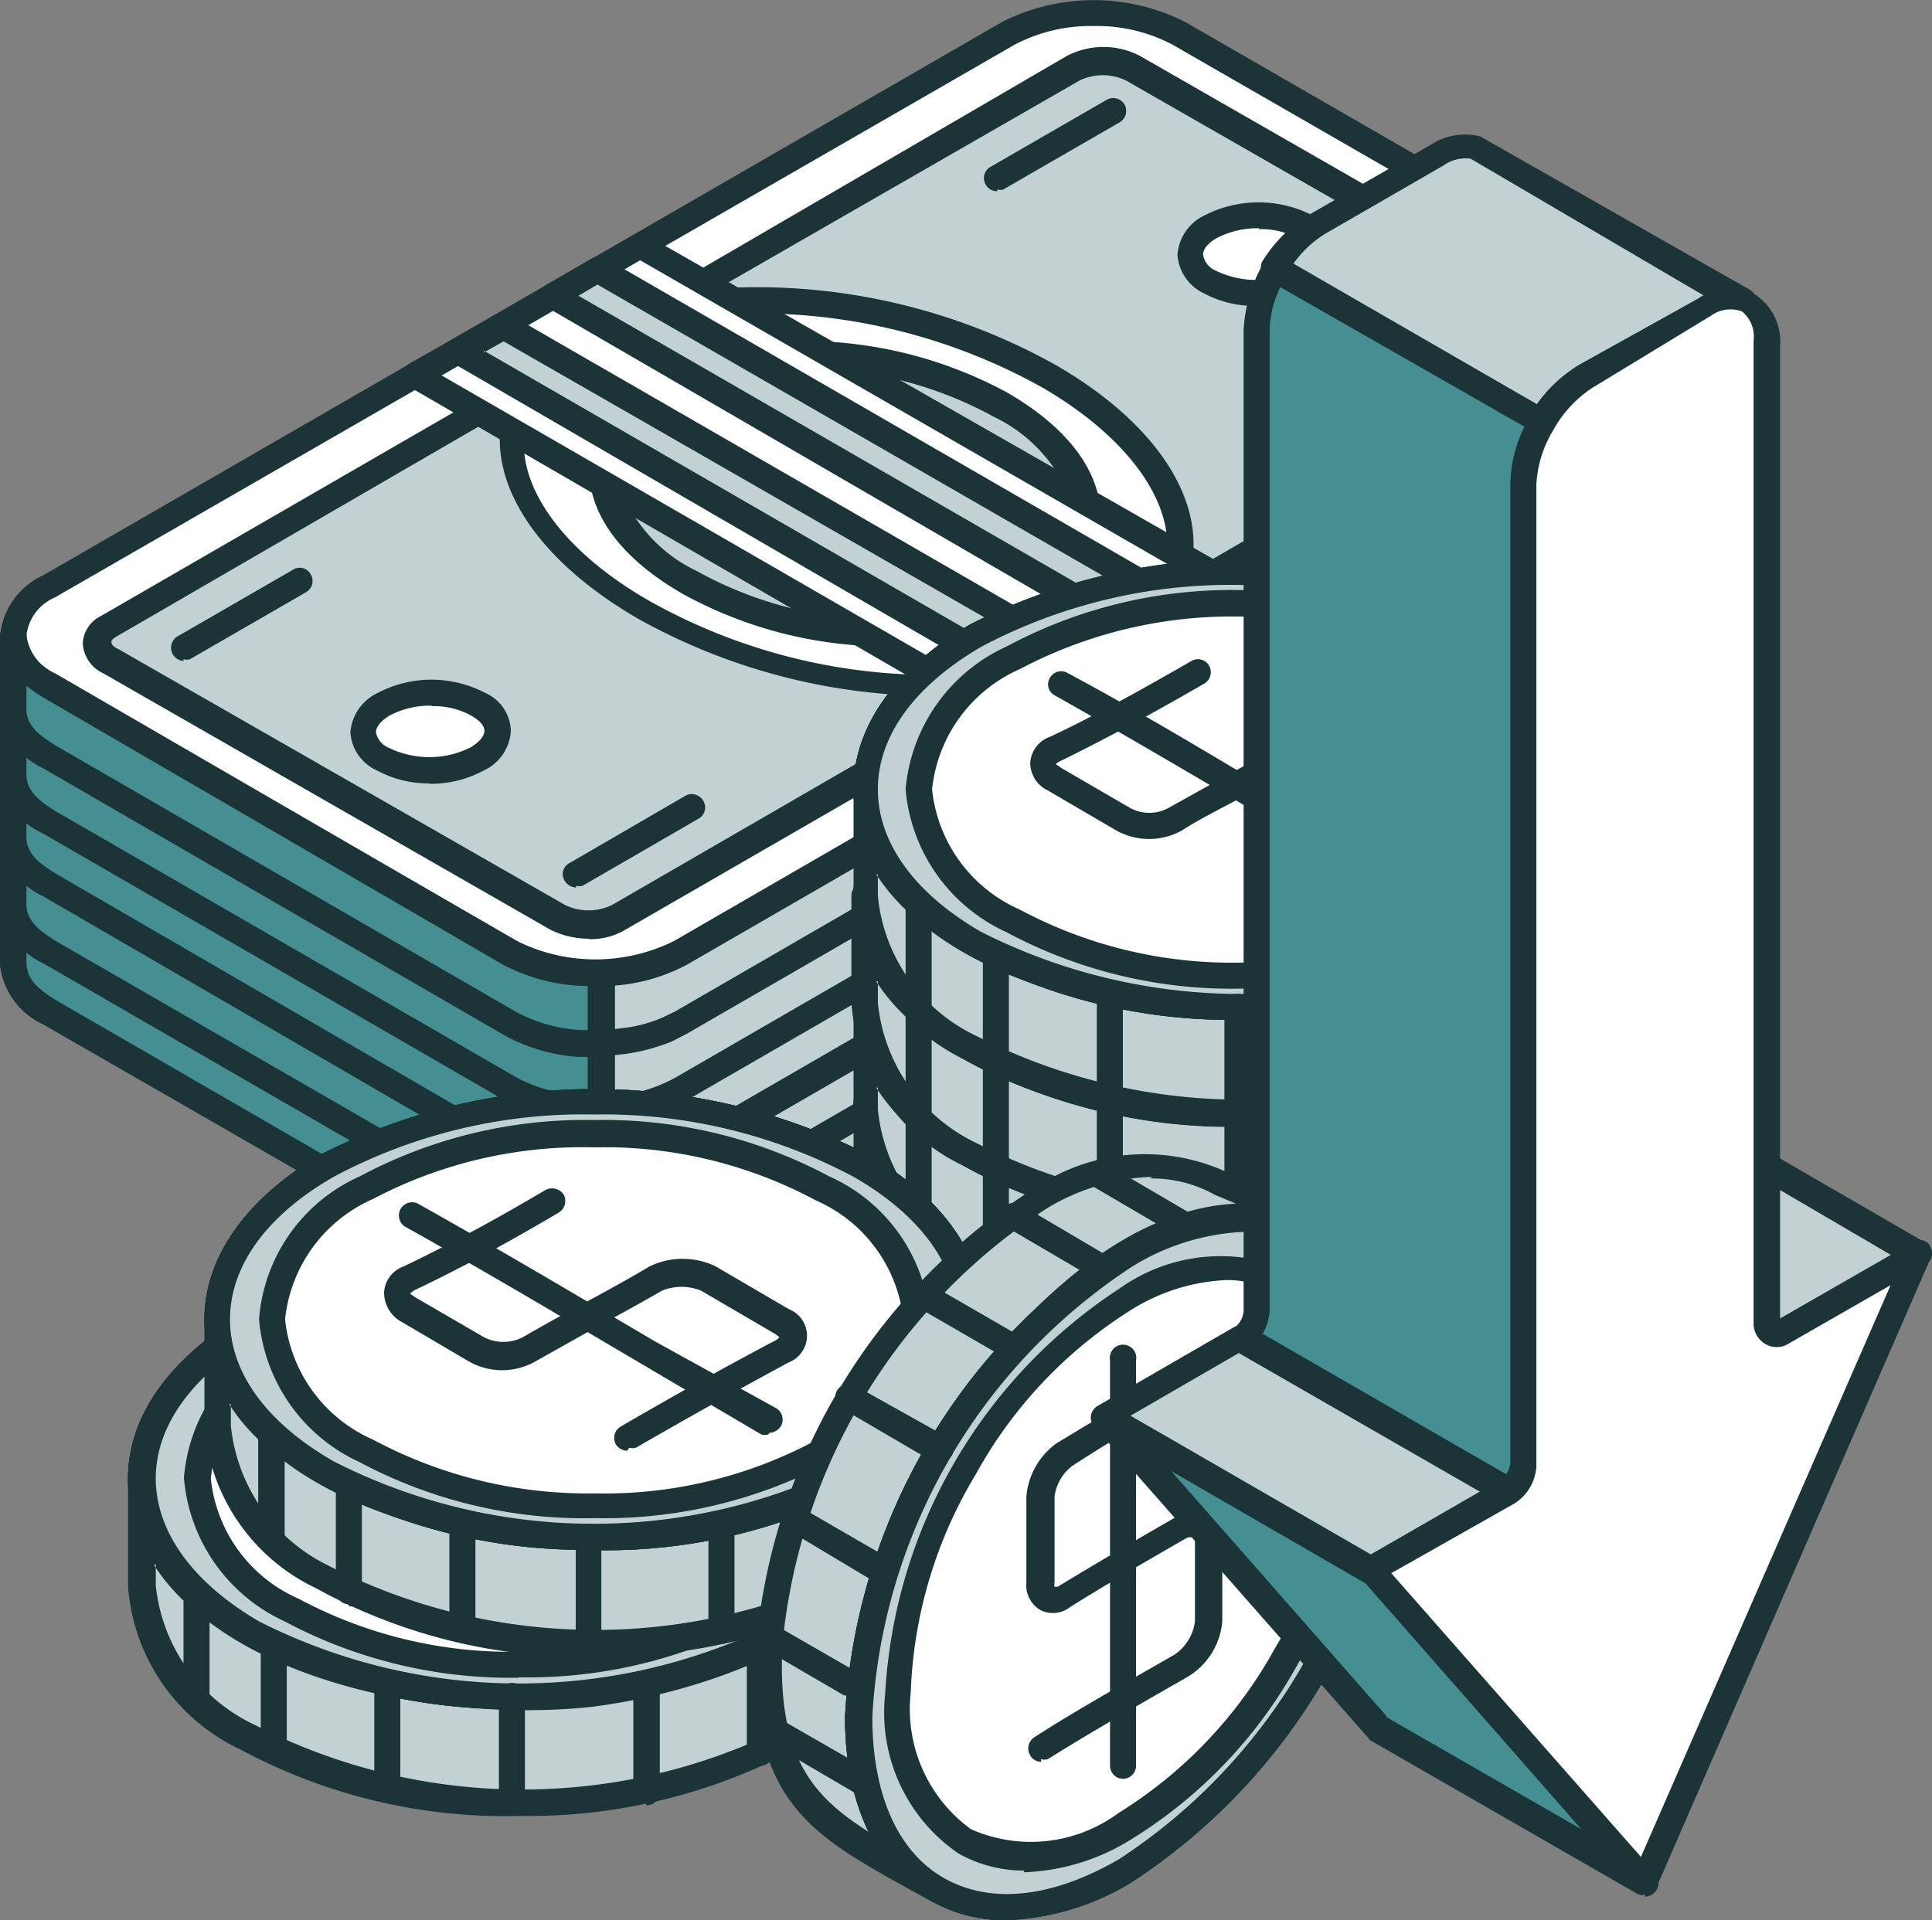
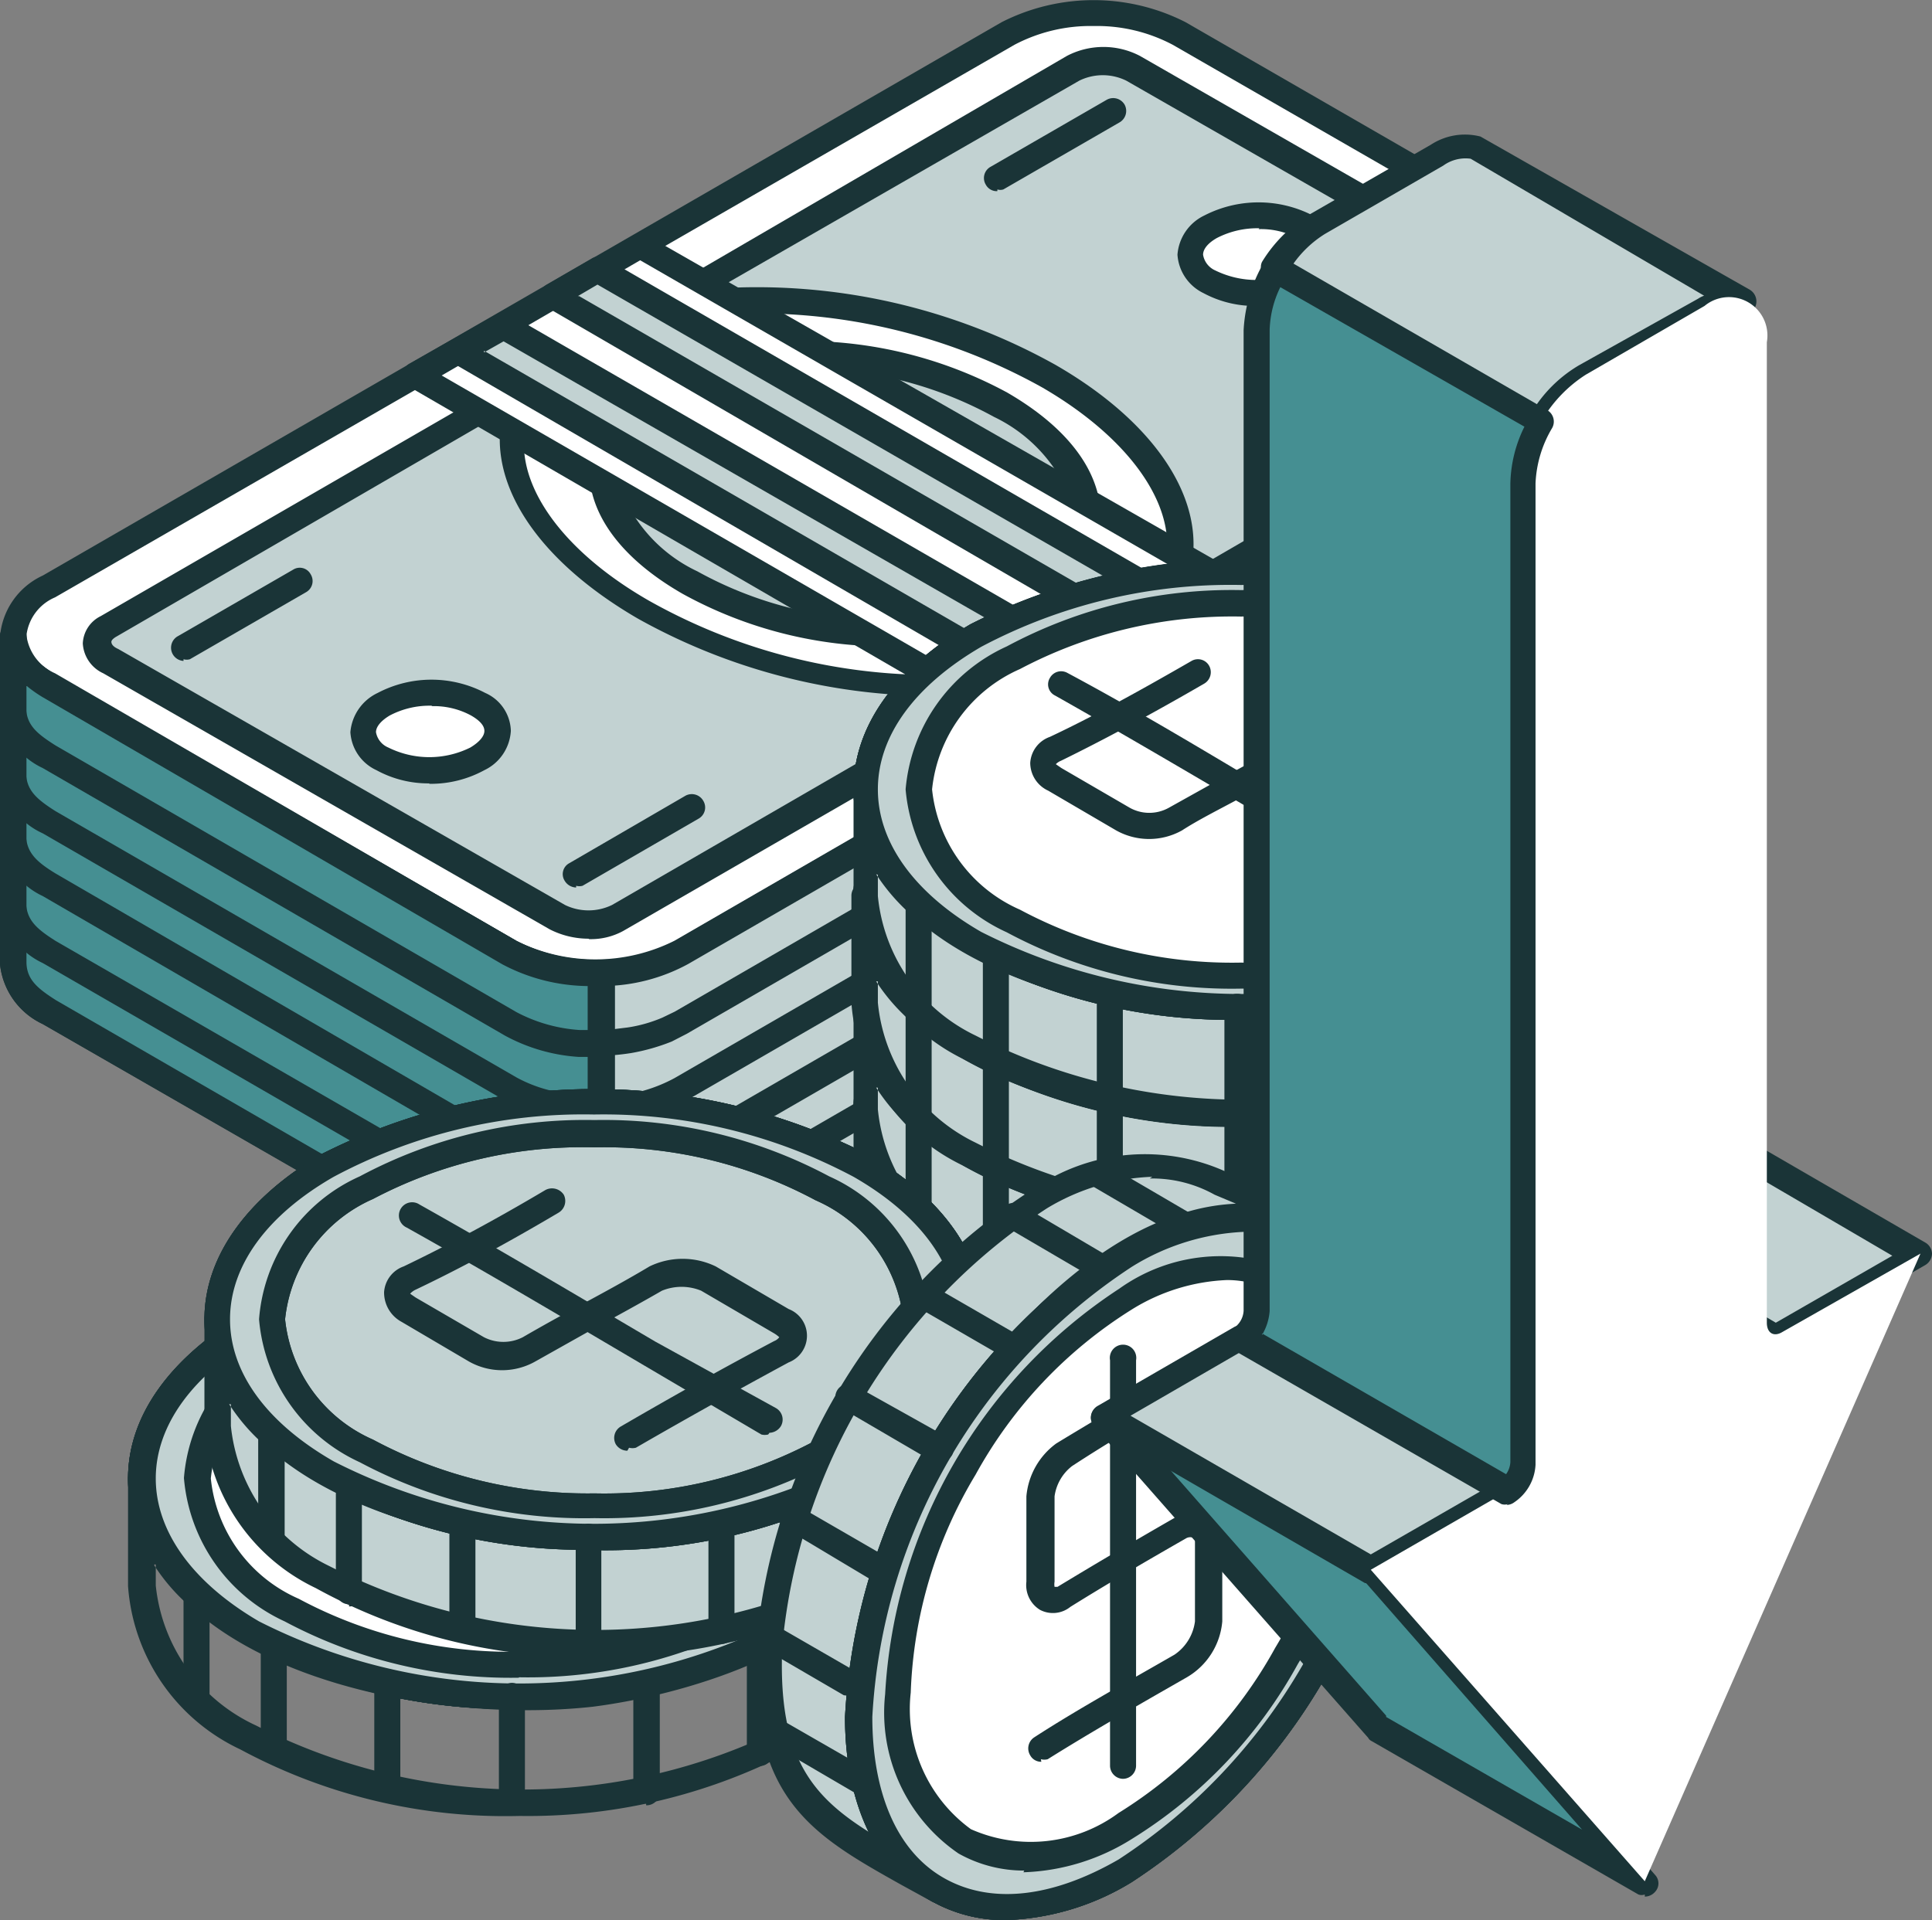
<svg xmlns="http://www.w3.org/2000/svg" viewBox="0 0 45.27 45">
  <rect x="0" y="0" width="45.27" height="45" fill="#808080" stroke="none" />
  <g id="Layer_2" data-name="Layer 2">
    <g id="lines_and_icons" data-name="lines and icons">
      <path d="M1.13,13.76l22.5-13a4.41,4.41,0,0,1,4,0L38.44,7a1.22,1.22,0,0,1,0,2.32L16,22.32a4.43,4.43,0,0,1-4,0L1.13,16.08a1.23,1.23,0,0,1,0-2.32Z" style="fill:#fff;fill-rule:evenodd" />
      <path d="M14,23.1a4.32,4.32,0,0,1-2.16-.52L1,16.34a1.72,1.72,0,0,1-1-1.42,1.73,1.73,0,0,1,1-1.43H1L23.47.52a4.75,4.75,0,0,1,4.31,0L38.6,6.76a1.69,1.69,0,0,1,1,1.42,1.69,1.69,0,0,1-1,1.42l-22.49,13A4.31,4.31,0,0,1,14,23.1ZM25.63.61a3.82,3.82,0,0,0-1.86.44L1.29,14h0a1.11,1.11,0,0,0-.67.89,1.13,1.13,0,0,0,.67.89L12.1,22.05a4.15,4.15,0,0,0,3.7,0l22.48-13A1.1,1.1,0,0,0,39,8.18a1.1,1.1,0,0,0-.68-.89L27.48,1.05A3.8,3.8,0,0,0,25.63.61ZM1.13,13.76h0Z" style="fill:#1a3437;fill-rule:evenodd" />
      <path d="M14.15,10.76c-.11,1,.59,2.06,2,2.9a9.65,9.65,0,0,0,5,1.17h0l-7-4.07Z" style="fill:#c2d2d2;fill-rule:evenodd" />
      <path d="M20.86,15.15A9.93,9.93,0,0,1,16,13.92c-1.52-.87-2.32-2-2.18-3.19a.27.27,0,0,1,.16-.24.3.3,0,0,1,.29,0l7.05,4.07a.31.31,0,0,1,.14.34.3.3,0,0,1-.29.23Zm-6.37-3.83a3.55,3.55,0,0,0,1.85,2.07A9,9,0,0,0,20,14.49l-5.5-3.17Z" style="fill:#1a3437;fill-rule:evenodd" />
      <path d="M27.52,13.54c.53-1.49-.52-3.32-2.95-4.73a14,14,0,0,0-8.18-1.7L16,6.88l9.19-5.31a1.58,1.58,0,0,1,1.42,0l10.46,6c.4.23.43.6.06.81l-9.2,5.31-.4-.23Z" style="fill:#c2d2d2;fill-rule:evenodd" />
      <path d="M27.92,14.08a.3.3,0,0,1-.15-.05l-.4-.23a.29.29,0,0,1-.13-.36c.48-1.38-.63-3.09-2.82-4.36a13.71,13.71,0,0,0-8-1.67.36.36,0,0,1-.2,0l-.39-.23a.31.31,0,0,1-.15-.27.28.28,0,0,1,.15-.26L25,1.31a1.85,1.85,0,0,1,1.71,0l10.46,6a.85.85,0,0,1,.47.71.75.75,0,0,1-.41.64L28.08,14a.3.3,0,0,1-.16.05Zm0-.69,0,0,9-5.22c.08,0,.1-.09.1-.1s0-.11-.16-.18l-10.47-6a1.25,1.25,0,0,0-1.1,0L16.82,6.76a14.37,14.37,0,0,1,7.91,1.79c2.38,1.37,3.56,3.21,3.16,4.84Z" style="fill:#1a3437;fill-rule:evenodd" />
      <path d="M18.44,8.29a9.6,9.6,0,0,1,5,1.18c1.45.83,2.14,1.91,2,2.89h0l-7-4.07Z" style="fill:#c2d2d2;fill-rule:evenodd" />
      <path d="M25.48,12.67a.33.33,0,0,1-.16-.05l-7-4.06A.31.31,0,0,1,18.43,8,10,10,0,0,1,23.6,9.2c1.52.88,2.31,2,2.18,3.19a.28.28,0,0,1-.16.24.33.33,0,0,1-.14,0Zm-5.84-4,5.5,3.18a3.59,3.59,0,0,0-1.85-2.08,9.17,9.17,0,0,0-3.65-1.1Z" style="fill:#1a3437;fill-rule:evenodd" />
      <path d="M23.24,16a13.92,13.92,0,0,1-8.19-1.7c-2.43-1.4-3.47-3.23-3-4.73l-.39-.22-9.2,5.31c-.37.21-.34.57.06.81l10.46,6a1.54,1.54,0,0,0,1.4,0l9.2-5.31L23.24,16Z" style="fill:#c2d2d2;fill-rule:evenodd" />
      <path d="M13.79,22a2,2,0,0,1-.91-.22l-10.46-6a.82.82,0,0,1-.48-.7.75.75,0,0,1,.42-.64l9.19-5.31a.34.34,0,0,1,.31,0l.4.23a.31.31,0,0,1,.13.37c-.49,1.38.62,3.09,2.82,4.35a13.55,13.55,0,0,0,8,1.67.31.31,0,0,1,.19,0l.4.23a.28.28,0,0,1,.15.26.29.29,0,0,1-.15.27l-9.2,5.31a1.58,1.58,0,0,1-.8.19ZM11.71,9.71l-9,5.22c-.08.05-.1.09-.1.11s0,.1.16.17l10.47,6a1.26,1.26,0,0,0,1.1,0l8.52-4.93a14.29,14.29,0,0,1-7.91-1.78c-2.38-1.38-3.57-3.21-3.16-4.85l0,0Z" style="fill:#1a3437;fill-rule:evenodd" />
      <path d="M30.57,6.59c.63-.36.64-.94,0-1.29a2.5,2.5,0,0,0-2.23,0c-.62.37-.63.94,0,1.29a2.45,2.45,0,0,0,2.22,0Z" style="fill:#fff;fill-rule:evenodd" />
      <path d="M29.44,7.17a2.53,2.53,0,0,1-1.24-.3,1.08,1.08,0,0,1-.61-.9,1.11,1.11,0,0,1,.63-.92,2.78,2.78,0,0,1,2.54,0,1,1,0,0,1,.59.89,1.09,1.09,0,0,1-.62.92,2.62,2.62,0,0,1-1.29.32Zm.07-1.82a2.06,2.06,0,0,0-1,.23c-.21.12-.32.26-.32.39a.49.49,0,0,0,.29.37,2.19,2.19,0,0,0,1.92,0c.21-.11.32-.26.32-.39s-.11-.25-.3-.36a1.83,1.83,0,0,0-.93-.22Z" style="fill:#1a3437;fill-rule:evenodd" />
      <path d="M11.19,17.77a2.45,2.45,0,0,1-2.22,0c-.61-.35-.59-.93,0-1.29a2.47,2.47,0,0,1,2.23,0c.61.35.6.93,0,1.28Z" style="fill:#fff;fill-rule:evenodd" />
      <path d="M10.06,18.36a2.53,2.53,0,0,1-1.24-.31,1.05,1.05,0,0,1-.61-.89,1.12,1.12,0,0,1,.64-.92,2.71,2.71,0,0,1,2.52,0,1,1,0,0,1,.6.89,1.09,1.09,0,0,1-.62.92h0a2.62,2.62,0,0,1-1.29.32Zm1.13-.59h0Zm-1.06-1.23a2,2,0,0,0-1,.23c-.2.12-.32.26-.32.39a.48.48,0,0,0,.29.36,2.16,2.16,0,0,0,1.92,0h0c.2-.12.33-.26.33-.39s-.12-.25-.31-.36a1.83,1.83,0,0,0-.93-.22Z" style="fill:#1a3437;fill-rule:evenodd" />
      <polygon points="29.84 14.3 24.55 17.35 9.74 8.8 15.02 5.75 29.84 14.3 29.84 14.3" style="fill:#fff;fill-rule:evenodd" />
      <path d="M24.55,17.66a.23.23,0,0,1-.14,0L9.58,9.06a.3.3,0,0,1-.15-.26.33.33,0,0,1,.15-.27l5.29-3a.29.29,0,0,1,.31,0L30,14a.31.31,0,0,1,0,.54l-5.28,3.05a.25.25,0,0,1-.16,0ZM10.35,8.8,24.55,17l4.68-2.7L15,6.1,10.35,8.8Z" style="fill:#1a3437;fill-rule:evenodd" />
      <polygon points="25.55 16.78 26.09 16.47 26.62 16.16 11.8 7.6 11.26 7.91 10.73 8.22 25.55 16.78 25.55 16.78" style="fill:#c2d2d2;fill-rule:evenodd" />
      <path d="M25.55,17.09a.53.53,0,0,1-.16,0L10.58,8.49a.3.3,0,0,1-.16-.27A.29.29,0,0,1,10.58,8l1.07-.62a.29.29,0,0,1,.31,0l14.82,8.55a.32.32,0,0,1,0,.54l-1.07.62a.53.53,0,0,1-.16,0ZM11.34,8.22l14.21,8.21.46-.27L11.8,8l-.46.26Z" style="fill:#1a3437;fill-rule:evenodd" />
      <polygon points="28.31 15.18 27.78 15.49 12.95 6.94 13.49 6.63 14.03 6.32 28.85 14.87 28.31 15.18 28.31 15.18" style="fill:#c2d2d2;fill-rule:evenodd" />
      <path d="M27.78,15.8a.29.29,0,0,1-.16,0L12.81,7.2a.29.29,0,0,1-.16-.26.32.32,0,0,1,.16-.27l1.07-.62a.32.32,0,0,1,.3,0L29,14.61a.3.3,0,0,1,.15.26.33.33,0,0,1-.15.27l-.54.31h0l-.54.31a.28.28,0,0,1-.15,0Zm.53-.62h0ZM13.57,6.94l14.21,8.2.45-.27L14,6.67l-.46.27Z" style="fill:#1a3437;fill-rule:evenodd" />
      <path d="M39.27,8.18V15.8A1.44,1.44,0,0,1,38.44,17L16,29.94a4.05,4.05,0,0,1-1.86.48A4.16,4.16,0,0,1,12,29.94L1.15,23.7a1.45,1.45,0,0,1-.84-1.16V14.92a1.45,1.45,0,0,0,.82,1.16L12,22.32a4.17,4.17,0,0,0,2.14.47A4.05,4.05,0,0,0,16,22.32l22.48-13a1.44,1.44,0,0,0,.83-1.16Z" style="fill:#c2d2d2;fill-rule:evenodd" />
      <path d="M14,30.73a4.43,4.43,0,0,1-2.21-.52L1,24a1.75,1.75,0,0,1-1-1.4V14.92a.31.31,0,0,1,.29-.31.3.3,0,0,1,.33.28c0,.44.25.65.69.93L12.1,22.05a3.9,3.9,0,0,0,2,.44,3.64,3.64,0,0,0,1.72-.44l22.47-13c.44-.27.65-.48.68-.92a.31.31,0,0,1,.62,0V15.8a1.76,1.76,0,0,1-1,1.42l-22.49,13a4.36,4.36,0,0,1-2,.51ZM.62,16.08v6.46c0,.41.25.62.69.9L12.1,29.68a4,4,0,0,0,2,.43,3.64,3.64,0,0,0,1.72-.44l22.48-13c.43-.28.64-.48.68-.92V9.34a1.78,1.78,0,0,1-.36.25l-22.49,13a4.24,4.24,0,0,1-2,.52,4.44,4.44,0,0,1-2.3-.51L1,16.34a3.09,3.09,0,0,1-.37-.26Z" style="fill:#1a3437;fill-rule:evenodd" />
      <path d="M14.08,30.42A4.11,4.11,0,0,1,12,29.94L1.15,23.7a1.45,1.45,0,0,1-.84-1.16V14.92a1.45,1.45,0,0,0,.82,1.16L12,22.32a4.11,4.11,0,0,0,2.13.47v7.63Z" style="fill:#458f92;fill-rule:evenodd" />
      <path d="M14,30.73a4.41,4.41,0,0,1-2.19-.52L1,24a1.75,1.75,0,0,1-1-1.4V14.92a.31.31,0,0,1,.29-.31.3.3,0,0,1,.33.28c0,.44.25.65.69.93L12.1,22.05a4,4,0,0,0,2,.44.34.34,0,0,1,.21.08.32.32,0,0,1,.1.22v7.63a.3.3,0,0,1-.3.3Zm.09-.31h0ZM.62,16.08v6.46c0,.41.25.62.69.9L12.1,29.68a3.82,3.82,0,0,0,1.67.43v-7a4.36,4.36,0,0,1-2-.51L1,16.34a3.09,3.09,0,0,1-.37-.26Z" style="fill:#1a3437;fill-rule:evenodd" />
      <path d="M14,27.79a4.37,4.37,0,0,1-2.2-.52L1,21a1.75,1.75,0,0,1-1-1.4.3.3,0,0,1,.28-.33.31.31,0,0,1,.33.28c0,.43.25.65.69.92L12.1,26.74a3.86,3.86,0,0,0,2,.43,3.76,3.76,0,0,0,1.72-.43l22.48-13A1.23,1.23,0,0,0,39,13v-.11a.3.3,0,0,1,.33-.28.31.31,0,0,1,.28.33l0,.16a1.77,1.77,0,0,1-1,1.23l-22.49,13a4.21,4.21,0,0,1-2,.52Z" style="fill:#1a3437;fill-rule:evenodd" />
      <path d="M14,24.77l-.45,0a4.18,4.18,0,0,1-1.72-.5L1,18a1.75,1.75,0,0,1-1-1.4.3.3,0,0,1,.28-.33.31.31,0,0,1,.33.28c0,.44.25.64.69.92L12.1,23.72a3.67,3.67,0,0,0,1.48.42c.21,0,.41,0,.64,0l.49-.06a3.32,3.32,0,0,0,.81-.23l.29-.14,22.47-13c.44-.27.65-.48.68-.92a.31.31,0,0,1,.34-.28.32.32,0,0,1,.28.33,1.75,1.75,0,0,1-1,1.39l-22.49,13-.35.18a4.75,4.75,0,0,1-.95.27,5.62,5.62,0,0,1-.56.06Z" style="fill:#1a3437;fill-rule:evenodd" />
      <path d="M13.9,26.3h-.09a6.51,6.51,0,0,1-1-.13,3.86,3.86,0,0,1-1-.39L1,19.53a1.71,1.71,0,0,1-1-1.39.3.3,0,0,1,.28-.33.3.3,0,0,1,.33.28c0,.43.25.64.69.92l10.8,6.24a3.27,3.27,0,0,0,.85.32,4.92,4.92,0,0,0,.88.11,4.5,4.5,0,0,0,.63,0,3.58,3.58,0,0,0,1.34-.41l22.48-13a1.13,1.13,0,0,0,.68-.91.3.3,0,1,1,.6.05,1.74,1.74,0,0,1-1,1.39l-22.49,13a4.3,4.3,0,0,1-1.58.48c-.23,0-.42,0-.63,0Z" style="fill:#1a3437;fill-rule:evenodd" />
      <path d="M13.91,29.33h-.09a5.47,5.47,0,0,1-1-.13,4.24,4.24,0,0,1-1-.38L1,22.57a1.75,1.75,0,0,1-1-1.4.3.3,0,0,1,.28-.33.31.31,0,0,1,.33.28c0,.44.25.65.69.93L12.1,28.28a3.35,3.35,0,0,0,.86.33,4.93,4.93,0,0,0,.88.1,4.56,4.56,0,0,0,.63,0,3.58,3.58,0,0,0,1.34-.41l22.48-13c.42-.27.64-.49.68-.92a.3.3,0,0,1,.33-.28.32.32,0,0,1,.28.33,1.76,1.76,0,0,1-1,1.39l-22.49,13a4,4,0,0,1-1.57.49l-.63,0Z" style="fill:#1a3437;fill-rule:evenodd" />
      <path d="M29.85,14.3v7.63l-5.58,3.21V17.51l5.58-3.21Z" style="fill:#c2d2d2;fill-rule:evenodd" />
      <path d="M24.27,25.45a.28.28,0,0,1-.15,0,.31.31,0,0,1-.15-.27V17.51a.29.29,0,0,1,.15-.26L29.69,14a.32.32,0,0,1,.3,0,.32.32,0,0,1,.16.27v7.63a.29.29,0,0,1-.16.26l-5.56,3.22a.29.29,0,0,1-.16,0Zm.32-7.76v6.92l4.94-2.86V14.83l-4.94,2.86Z" style="fill:#1a3437;fill-rule:evenodd" />
      <path d="M13.5,20.8a.32.32,0,0,1-.27-.16.29.29,0,0,1,.11-.41l2.72-1.58a.31.31,0,0,1,.42.12.3.3,0,0,1-.1.41l-2.73,1.58a.28.28,0,0,1-.15,0Z" style="fill:#1a3437;fill-rule:evenodd" />
      <path d="M4.3,15.49a.31.31,0,0,1-.15-.57l2.72-1.57a.29.29,0,0,1,.41.11.3.3,0,0,1-.11.42L4.45,15.45a.26.26,0,0,1-.15,0Z" style="fill:#1a3437;fill-rule:evenodd" />
      <path d="M23.37,4.48a.29.29,0,0,1-.27-.15.3.3,0,0,1,.11-.42l2.72-1.57a.31.31,0,0,1,.42.11.31.31,0,0,1-.12.42L23.51,4.44a.23.23,0,0,1-.14,0Z" style="fill:#1a3437;fill-rule:evenodd" />
      <path d="M32.56,9.79a.31.31,0,0,1-.27-.15.31.31,0,0,1,.11-.42l2.72-1.57a.32.32,0,0,1,.43.11.31.31,0,0,1-.12.42L32.71,9.75a.28.28,0,0,1-.15,0Z" style="fill:#1a3437;fill-rule:evenodd" />
      <polygon points="25.55 16.78 26.09 16.47 26.62 16.16 26.62 23.79 26.09 24.1 25.55 24.41 25.55 16.78 25.55 16.78" style="fill:#458f92;fill-rule:evenodd" />
      <path d="M25.55,24.71a.34.34,0,0,1-.16,0,.29.29,0,0,1-.14-.26V16.78a.29.29,0,0,1,.14-.26l1.08-.63a.34.34,0,0,1,.31,0,.33.33,0,0,1,.15.27v7.63a.3.3,0,0,1-.15.26l-1.07.62a.34.34,0,0,1-.16,0Zm.3-7.75v6.91l.47-.26V16.69l-.47.27Z" style="fill:#1a3437;fill-rule:evenodd" />
      <polygon points="28.31 15.18 27.78 15.49 27.78 23.12 28.31 22.81 28.85 22.5 28.85 14.87 28.31 15.18 28.31 15.18" style="fill:#458f92;fill-rule:evenodd" />
      <path d="M27.78,23.43a.42.42,0,0,1-.16,0,.31.31,0,0,1-.15-.27V15.49a.28.28,0,0,1,.15-.26l.54-.31h0l.53-.31a.31.31,0,0,1,.32,0,.3.3,0,0,1,.15.26V22.5a.32.32,0,0,1-.14.27l-1.08.62a.42.42,0,0,1-.15,0Zm.3-7.76v6.92l.47-.27V15.41l-.47.26Z" style="fill:#1a3437;fill-rule:evenodd" />
      <path d="M35.33,32.09a13.79,13.79,0,0,1-12.48,0c-3.44-2-3.44-5.21,0-7.2a13.79,13.79,0,0,1,12.48,0c3.45,2,3.45,5.21,0,7.2Z" style="fill:#c2d2d2;fill-rule:evenodd" />
      <path d="M29.09,33.88a13,13,0,0,1-6.39-1.52C20.93,31.34,20,30,20,28.49s1-2.85,2.74-3.87a14.19,14.19,0,0,1,12.79,0c1.75,1,2.73,2.39,2.73,3.87s-1,2.85-2.73,3.87h0a13.11,13.11,0,0,1-6.4,1.52Zm0-10.18A12.44,12.44,0,0,0,23,25.15c-1.57.91-2.42,2.09-2.42,3.34s.85,2.43,2.42,3.34a13.53,13.53,0,0,0,12.18,0c1.56-.91,2.43-2.1,2.43-3.34s-.87-2.43-2.43-3.34a12.57,12.57,0,0,0-6.09-1.45Zm6.24,8.39h0Z" style="fill:#1a3437;fill-rule:evenodd" />
      <path d="M37.92,28.49c0,2.81.41,4.55-2.92,6.29-5.42,2.83-14.65.81-14.74-3.79v-2.5c.17,4.18,6.78,5.42,10.51,5,2.71-.3,7-1.72,7.15-5Z" style="fill:#c2d2d2;fill-rule:evenodd" />
-       <path d="M29.09,36.4a13.2,13.2,0,0,1-6.54-1.6A4.6,4.6,0,0,1,20,31V28.49a.31.31,0,0,1,.62,0,3.54,3.54,0,0,0,1.36,2.64c2,1.75,6.06,2.38,8.81,2.07,2.49-.28,6.74-1.59,6.87-4.71a.32.32,0,0,1,.31-.3h0a.3.3,0,0,1,.3.31c0,.28,0,.56,0,.82,0,2.38.06,4.09-3.09,5.74a13.32,13.32,0,0,1-6.05,1.35Zm-8.52-5.92V31a4.09,4.09,0,0,0,2.29,3.28,13.76,13.76,0,0,0,12,.24c2.33-1.22,2.72-2.39,2.76-4.08-1.35,2.16-4.68,3.13-6.81,3.37-2.95.33-7.08-.33-9.28-2.22a4.47,4.47,0,0,1-1-1.1Z" style="fill:#1a3437;fill-rule:evenodd" />
+       <path d="M29.09,36.4a13.2,13.2,0,0,1-6.54-1.6A4.6,4.6,0,0,1,20,31V28.49a.31.31,0,0,1,.62,0,3.54,3.54,0,0,0,1.36,2.64c2,1.75,6.06,2.38,8.81,2.07,2.49-.28,6.74-1.59,6.87-4.71a.32.32,0,0,1,.31-.3h0c0,.28,0,.56,0,.82,0,2.38.06,4.09-3.09,5.74a13.32,13.32,0,0,1-6.05,1.35Zm-8.52-5.92V31a4.09,4.09,0,0,0,2.29,3.28,13.76,13.76,0,0,0,12,.24c2.33-1.22,2.72-2.39,2.76-4.08-1.35,2.16-4.68,3.13-6.81,3.37-2.95.33-7.08-.33-9.28-2.22a4.47,4.47,0,0,1-1-1.1Z" style="fill:#1a3437;fill-rule:evenodd" />
      <path d="M35.33,32.09a13.79,13.79,0,0,1-12.48,0c-3.45-2-3.45-5.22,0-7.21a13.79,13.79,0,0,1,12.48,0c3.45,2,3.45,5.22,0,7.21ZM23.75,25.4a3.75,3.75,0,0,0-2.21,3.09,3.74,3.74,0,0,0,2.21,3.08,10.89,10.89,0,0,0,5.33,1.28,11,11,0,0,0,5.35-1.28,3.76,3.76,0,0,0,2.21-3.08,3.77,3.77,0,0,0-2.21-3.09,11,11,0,0,0-5.35-1.27,10.88,10.88,0,0,0-5.33,1.27Z" style="fill:#c2d2d2;fill-rule:evenodd" />
      <path d="M29.08,33.89a13.07,13.07,0,0,1-6.39-1.53C20.92,31.34,20,30,20,28.49s1-2.85,2.74-3.87a14.15,14.15,0,0,1,12.8,0c1.76,1,2.73,2.39,2.73,3.87s-1,2.85-2.73,3.87h0a13.12,13.12,0,0,1-6.41,1.53Zm0-10.2a12.51,12.51,0,0,1,6.1,1.46c1.56.91,2.43,2.09,2.43,3.34s-.87,2.43-2.43,3.34h0a13.56,13.56,0,0,1-12.19,0c-1.56-.91-2.42-2.1-2.42-3.34s.86-2.44,2.42-3.34a12.47,12.47,0,0,1,6.09-1.46Zm6.25,8.4h0Zm-6.25,1.07a11.15,11.15,0,0,1-5.49-1.32,4.07,4.07,0,0,1-2.37-3.35,4.06,4.06,0,0,1,2.37-3.35h0a11.15,11.15,0,0,1,5.49-1.32h0a11.2,11.2,0,0,1,5.49,1.32A4,4,0,0,1,37,28.49a4,4,0,0,1-2.37,3.35,11.21,11.21,0,0,1-5.5,1.32ZM23.9,25.67a3.47,3.47,0,0,0-2.06,2.82A3.45,3.45,0,0,0,23.9,31.3a10.53,10.53,0,0,0,5.18,1.24,10.49,10.49,0,0,0,5.19-1.24,3.45,3.45,0,0,0,2.06-2.81,3.47,3.47,0,0,0-2.06-2.82,10.47,10.47,0,0,0-5.18-1.24h0a10.53,10.53,0,0,0-5.18,1.24Z" style="fill:#1a3437;fill-rule:evenodd" />
      <path d="M35.33,32.09a13.79,13.79,0,0,1-12.48,0c-3.45-2-3.45-5.22,0-7.21a13.79,13.79,0,0,1,12.48,0c3.45,2,3.45,5.22,0,7.21Z" style="fill:#fff;fill-rule:evenodd" />
      <path d="M29.08,33.89a13.07,13.07,0,0,1-6.39-1.53C20.92,31.34,20,30,20,28.49s1-2.85,2.74-3.87a14.15,14.15,0,0,1,12.8,0c1.76,1,2.73,2.39,2.73,3.87s-1,2.85-2.73,3.87h0a13.12,13.12,0,0,1-6.41,1.53Zm0-10.2A12.47,12.47,0,0,0,23,25.15c-1.56.91-2.42,2.09-2.42,3.34s.86,2.43,2.42,3.34a13.56,13.56,0,0,0,12.19,0h0c1.56-.91,2.43-2.1,2.43-3.34s-.87-2.43-2.43-3.34a12.51,12.51,0,0,0-6.1-1.46Zm6.25,8.4h0Z" style="fill:#1a3437;fill-rule:evenodd" />
      <path d="M35.33,32.09a13.79,13.79,0,0,1-12.48,0c-3.45-2-3.45-5.22,0-7.21a13.79,13.79,0,0,1,12.48,0c3.45,2,3.45,5.22,0,7.21ZM23.75,25.4a3.75,3.75,0,0,0-2.21,3.09,3.74,3.74,0,0,0,2.21,3.08,10.89,10.89,0,0,0,5.33,1.28,11,11,0,0,0,5.35-1.28,3.76,3.76,0,0,0,2.21-3.08,3.77,3.77,0,0,0-2.21-3.09,11,11,0,0,0-5.35-1.27,10.88,10.88,0,0,0-5.33,1.27Z" style="fill:#c2d2d2;fill-rule:evenodd" />
      <path d="M29.08,33.89a13.07,13.07,0,0,1-6.39-1.53C20.92,31.34,20,30,20,28.49s1-2.85,2.74-3.87a14.15,14.15,0,0,1,12.8,0c1.76,1,2.73,2.39,2.73,3.87s-1,2.85-2.73,3.87h0a13.12,13.12,0,0,1-6.41,1.53Zm0-10.2a12.51,12.51,0,0,1,6.1,1.46c1.56.91,2.43,2.09,2.43,3.34s-.87,2.43-2.43,3.34h0a13.56,13.56,0,0,1-12.19,0c-1.56-.91-2.42-2.1-2.42-3.34s.86-2.44,2.42-3.34a12.47,12.47,0,0,1,6.09-1.46Zm6.25,8.4h0Zm-6.25,1.07a11.15,11.15,0,0,1-5.49-1.32,4.07,4.07,0,0,1-2.37-3.35,4.06,4.06,0,0,1,2.37-3.35h0a11.15,11.15,0,0,1,5.49-1.32h0a11.2,11.2,0,0,1,5.49,1.32A4,4,0,0,1,37,28.49a4,4,0,0,1-2.37,3.35,11.21,11.21,0,0,1-5.5,1.32ZM23.9,25.67a3.47,3.47,0,0,0-2.06,2.82A3.45,3.45,0,0,0,23.9,31.3a10.53,10.53,0,0,0,5.18,1.24,10.49,10.49,0,0,0,5.19-1.24,3.45,3.45,0,0,0,2.06-2.81,3.47,3.47,0,0,0-2.06-2.82,10.47,10.47,0,0,0-5.18-1.24h0a10.53,10.53,0,0,0-5.18,1.24Z" style="fill:#1a3437;fill-rule:evenodd" />
      <path d="M36.63,34a.31.31,0,0,1-.3-.31V31.32a.31.31,0,1,1,.61,0v2.36a.31.31,0,0,1-.31.31Z" style="fill:#1a3437;fill-rule:evenodd" />
      <path d="M34.72,35.22a.3.3,0,0,1-.3-.3V32.67a.3.3,0,0,1,.3-.31.31.31,0,0,1,.31.31v2.25a.31.31,0,0,1-.32.3Z" style="fill:#1a3437;fill-rule:evenodd" />
      <path d="M32.07,36.1a.31.31,0,0,1-.31-.31V33.38a.31.31,0,0,1,.62,0v2.41a.31.31,0,0,1-.31.31Z" style="fill:#1a3437;fill-rule:evenodd" />
      <path d="M29,36.39a.33.33,0,0,1-.31-.31l0-2.49a.3.3,0,0,1,.3-.31h0a.3.3,0,0,1,.31.3l0,2.5a.31.31,0,0,1-.31.31Z" style="fill:#1a3437;fill-rule:evenodd" />
      <path d="M26,36.06a.31.31,0,0,1-.3-.3V33.31a.31.31,0,1,1,.61,0v2.45a.31.31,0,0,1-.31.3Z" style="fill:#1a3437;fill-rule:evenodd" />
      <path d="M23.34,35.17a.3.3,0,0,1-.31-.3V32.52a.31.31,0,0,1,.61,0v2.35a.3.3,0,0,1-.3.3Z" style="fill:#1a3437;fill-rule:evenodd" />
      <path d="M21.52,33.85a.31.31,0,0,1-.3-.31V31.2a.31.31,0,0,1,.61,0v2.34a.31.31,0,0,1-.31.31Z" style="fill:#1a3437;fill-rule:evenodd" />
      <path d="M29.86,31.55a.32.32,0,0,1-.27-.15.31.31,0,0,1,.12-.42c1.27-.74,2.38-1.37,3.59-2a.36.36,0,0,0,.12-.09s0,0-.12-.09l-1.71-1a1.21,1.21,0,0,0-.92,0c-.52.3-1.06.6-1.6.89s-1,.52-1.37.77a1.58,1.58,0,0,1-1.55,0l-1.59-.93a.72.72,0,0,1-.42-.66.69.69,0,0,1,.46-.6c1-.48,2.07-1.06,3.32-1.79a.31.31,0,0,1,.41.11.32.32,0,0,1-.11.43c-1.26.73-2.36,1.32-3.36,1.8-.1.05-.12.09-.12.09s0,0,.13.09l1.6.93a1,1,0,0,0,.92,0c.42-.25.9-.51,1.38-.78s1.08-.58,1.59-.88a1.76,1.76,0,0,1,1.54,0l1.71,1a.73.73,0,0,1,.43.64.7.7,0,0,1-.44.61c-1.21.65-2.32,1.27-3.58,2a.29.29,0,0,1-.16,0Z" style="fill:#1a3437;fill-rule:evenodd" />
      <path d="M33.19,31.19a.37.37,0,0,1-.16-.05c-.94-.55-1.88-1.1-2.79-1.65-1.8-1.06-3.66-2.16-5.52-3.2a.31.31,0,0,1,.29-.54c1.88,1.05,3.74,2.15,5.54,3.22l2.8,1.64a.33.33,0,0,1,.1.43.31.31,0,0,1-.26.15Z" style="fill:#1a3437;fill-rule:evenodd" />
      <path d="M35.33,29.6a13.79,13.79,0,0,1-12.48,0c-3.44-2-3.44-5.22,0-7.21a13.79,13.79,0,0,1,12.48,0c3.45,2,3.45,5.22,0,7.21Z" style="fill:#c2d2d2;fill-rule:evenodd" />
      <path d="M29.09,31.39a13,13,0,0,1-6.39-1.53C20.93,28.84,20,27.47,20,26s1-2.85,2.74-3.87a14.19,14.19,0,0,1,12.79,0c1.75,1,2.73,2.4,2.73,3.87s-1,2.85-2.73,3.87a13.11,13.11,0,0,1-6.4,1.53Zm0-10.19A12.44,12.44,0,0,0,23,22.66c-1.57.9-2.42,2.09-2.42,3.33s.85,2.44,2.42,3.34a13.47,13.47,0,0,0,12.18,0c1.56-.9,2.43-2.09,2.43-3.34s-.87-2.43-2.43-3.33a12.47,12.47,0,0,0-6.09-1.46Z" style="fill:#1a3437;fill-rule:evenodd" />
      <path d="M37.92,26c0,2.81.41,4.55-2.92,6.29-5.42,2.83-14.65.82-14.74-3.79V26c.17,4.18,6.78,5.42,10.51,5,2.71-.31,7-1.72,7.15-5Z" style="fill:#c2d2d2;fill-rule:evenodd" />
      <path d="M29.09,33.9a13.2,13.2,0,0,1-6.54-1.6A4.59,4.59,0,0,1,20,28.5V26a.31.31,0,0,1,.3-.31h0a.32.32,0,0,1,.31.3,3.54,3.54,0,0,0,1.36,2.64C24,30.38,28,31,30.74,30.69c2.49-.28,6.74-1.58,6.87-4.71a.32.32,0,0,1,.31-.3h0a.3.3,0,0,1,.3.31c0,.29,0,.56,0,.83,0,2.37.06,4.09-3.09,5.73a13.19,13.19,0,0,1-6.05,1.35ZM20.57,28v.5a4.06,4.06,0,0,0,2.29,3.28,13.73,13.73,0,0,0,12,.24c2.33-1.22,2.72-2.39,2.76-4.07-1.35,2.16-4.68,3.12-6.81,3.36-2.95.33-7.08-.33-9.28-2.21a4.65,4.65,0,0,1-1-1.1Z" style="fill:#1a3437;fill-rule:evenodd" />
      <path d="M35.33,29.6a13.79,13.79,0,0,1-12.48,0c-3.45-2-3.45-5.22,0-7.21a13.79,13.79,0,0,1,12.48,0c3.45,2,3.45,5.21,0,7.21ZM23.75,22.91A3.73,3.73,0,0,0,21.54,26a3.73,3.73,0,0,0,2.21,3.08,10.78,10.78,0,0,0,5.33,1.28,10.86,10.86,0,0,0,5.35-1.28A3.75,3.75,0,0,0,36.64,26a3.75,3.75,0,0,0-2.21-3.08,11,11,0,0,0-5.35-1.28,10.89,10.89,0,0,0-5.33,1.28Z" style="fill:#c2d2d2;fill-rule:evenodd" />
      <path d="M29.08,31.39a13.07,13.07,0,0,1-6.39-1.53C20.92,28.84,20,27.47,20,26s1-2.85,2.74-3.87a14.15,14.15,0,0,1,12.8,0c1.76,1,2.73,2.39,2.73,3.87s-1,2.85-2.73,3.87h0a13.12,13.12,0,0,1-6.41,1.53Zm0-10.19a12.5,12.5,0,0,1,6.1,1.45c1.56.91,2.43,2.09,2.43,3.34s-.87,2.43-2.43,3.34h0a13.49,13.49,0,0,1-12.19,0c-1.56-.91-2.42-2.09-2.42-3.34s.86-2.43,2.42-3.34a12.46,12.46,0,0,1,6.09-1.45Zm0,9.46a11.15,11.15,0,0,1-5.49-1.32A4.06,4.06,0,0,1,21.22,26a4.06,4.06,0,0,1,2.37-3.35h0a11.15,11.15,0,0,1,5.49-1.32h0a11.2,11.2,0,0,1,5.49,1.32A4,4,0,0,1,37,26a4,4,0,0,1-2.37,3.35,11.21,11.21,0,0,1-5.5,1.32ZM23.9,23.17A3.47,3.47,0,0,0,21.84,26a3.47,3.47,0,0,0,2.06,2.82A10.64,10.64,0,0,0,29.08,30a10.59,10.59,0,0,0,5.19-1.23A3.47,3.47,0,0,0,36.33,26a3.47,3.47,0,0,0-2.06-2.82,10.58,10.58,0,0,0-5.18-1.23h0a10.64,10.64,0,0,0-5.18,1.23Z" style="fill:#1a3437;fill-rule:evenodd" />
      <path d="M35.33,29.6a13.79,13.79,0,0,1-12.48,0c-3.45-2-3.45-5.22,0-7.21a13.79,13.79,0,0,1,12.48,0c3.45,2,3.45,5.21,0,7.21Z" style="fill:#fff;fill-rule:evenodd" />
      <path d="M29.08,31.39a13.07,13.07,0,0,1-6.39-1.53C20.92,28.84,20,27.47,20,26s1-2.85,2.74-3.87a14.15,14.15,0,0,1,12.8,0c1.76,1,2.73,2.39,2.73,3.87s-1,2.85-2.73,3.87h0a13.12,13.12,0,0,1-6.41,1.53Zm0-10.19A12.46,12.46,0,0,0,23,22.65c-1.56.91-2.42,2.09-2.42,3.34s.86,2.43,2.42,3.34a13.49,13.49,0,0,0,12.19,0h0c1.56-.91,2.43-2.09,2.43-3.34s-.87-2.43-2.43-3.34a12.5,12.5,0,0,0-6.1-1.45Z" style="fill:#1a3437;fill-rule:evenodd" />
      <path d="M35.33,29.6a13.79,13.79,0,0,1-12.48,0c-3.45-2-3.45-5.22,0-7.21a13.79,13.79,0,0,1,12.48,0c3.45,2,3.45,5.21,0,7.21ZM23.75,22.91A3.73,3.73,0,0,0,21.54,26a3.73,3.73,0,0,0,2.21,3.08,10.78,10.78,0,0,0,5.33,1.28,10.86,10.86,0,0,0,5.35-1.28A3.75,3.75,0,0,0,36.64,26a3.75,3.75,0,0,0-2.21-3.08,11,11,0,0,0-5.35-1.28,10.89,10.89,0,0,0-5.33,1.28Z" style="fill:#c2d2d2;fill-rule:evenodd" />
-       <path d="M29.08,31.39a13.07,13.07,0,0,1-6.39-1.53C20.92,28.84,20,27.47,20,26s1-2.85,2.74-3.87a14.15,14.15,0,0,1,12.8,0c1.76,1,2.73,2.39,2.73,3.87s-1,2.85-2.73,3.87h0a13.12,13.12,0,0,1-6.41,1.53Zm0-10.19a12.5,12.5,0,0,1,6.1,1.45c1.56.91,2.43,2.09,2.43,3.34s-.87,2.43-2.43,3.34h0a13.49,13.49,0,0,1-12.19,0c-1.56-.91-2.42-2.09-2.42-3.34s.86-2.43,2.42-3.34a12.46,12.46,0,0,1,6.09-1.45Zm0,9.46a11.15,11.15,0,0,1-5.49-1.32A4.06,4.06,0,0,1,21.22,26a4.06,4.06,0,0,1,2.37-3.35h0a11.15,11.15,0,0,1,5.49-1.32h0a11.2,11.2,0,0,1,5.49,1.32A4,4,0,0,1,37,26a4,4,0,0,1-2.37,3.35,11.21,11.21,0,0,1-5.5,1.32ZM23.9,23.17A3.47,3.47,0,0,0,21.84,26a3.47,3.47,0,0,0,2.06,2.82A10.64,10.64,0,0,0,29.08,30a10.59,10.59,0,0,0,5.19-1.23A3.47,3.47,0,0,0,36.33,26a3.47,3.47,0,0,0-2.06-2.82,10.58,10.58,0,0,0-5.18-1.23h0a10.64,10.64,0,0,0-5.18,1.23Z" style="fill:#1a3437;fill-rule:evenodd" />
      <path d="M36.63,31.49a.31.31,0,0,1-.3-.31V28.82a.31.31,0,1,1,.61,0v2.36a.31.31,0,0,1-.31.31Z" style="fill:#1a3437;fill-rule:evenodd" />
      <path d="M34.72,32.73a.31.31,0,0,1-.3-.31V30.18a.3.3,0,0,1,.3-.31.31.31,0,0,1,.31.31v2.24a.31.31,0,0,1-.32.31Z" style="fill:#1a3437;fill-rule:evenodd" />
      <path d="M32.07,33.6a.3.3,0,0,1-.31-.3V30.88a.31.31,0,0,1,.62,0V33.3a.3.3,0,0,1-.31.3Z" style="fill:#1a3437;fill-rule:evenodd" />
      <path d="M29,33.89a.32.32,0,0,1-.31-.3l0-2.5a.3.3,0,0,1,.3-.31h0a.31.31,0,0,1,.31.3l0,2.5a.31.31,0,0,1-.31.31Z" style="fill:#1a3437;fill-rule:evenodd" />
      <path d="M26,33.57a.31.31,0,0,1-.3-.31V30.82a.31.31,0,1,1,.61,0v2.44a.31.31,0,0,1-.31.31Z" style="fill:#1a3437;fill-rule:evenodd" />
      <path d="M23.34,32.68a.31.31,0,0,1-.31-.31V30a.31.31,0,1,1,.61,0v2.34a.31.31,0,0,1-.3.31Z" style="fill:#1a3437;fill-rule:evenodd" />
      <path d="M21.52,31.36a.31.31,0,0,1-.3-.31V28.71a.31.31,0,1,1,.61,0v2.34a.31.31,0,0,1-.31.31Z" style="fill:#1a3437;fill-rule:evenodd" />
      <path d="M29.86,29.06a.33.33,0,0,1-.27-.16.31.31,0,0,1,.12-.42c1.27-.74,2.38-1.36,3.59-2a.33.33,0,0,0,.12-.1s0,0-.12-.09l-1.71-1a1.17,1.17,0,0,0-.92,0c-.52.29-1.06.6-1.6.89s-1,.52-1.37.76a1.58,1.58,0,0,1-1.55,0L24.56,26a.72.72,0,0,1-.42-.65.69.69,0,0,1,.46-.61c1-.47,2.07-1.06,3.32-1.78a.29.29,0,0,1,.41.11.31.31,0,0,1-.11.42c-1.26.73-2.36,1.32-3.36,1.81-.1,0-.12.08-.12.08s0,0,.13.09l1.6.93a.94.94,0,0,0,.92,0c.42-.25.9-.5,1.38-.77s1.08-.59,1.59-.89a1.76,1.76,0,0,1,1.54,0l1.71,1a.74.74,0,0,1,.43.64.72.72,0,0,1-.44.62c-1.21.65-2.32,1.27-3.58,2a.3.3,0,0,1-.16,0Z" style="fill:#1a3437;fill-rule:evenodd" />
      <path d="M33.19,28.69a.34.34,0,0,1-.16,0L30.22,27c-1.78-1.06-3.64-2.15-5.5-3.2a.3.3,0,0,1,.29-.53c1.87,1,3.73,2.14,5.52,3.2.94.55,1.86,1.11,2.82,1.66a.31.31,0,0,1,.1.42.29.29,0,0,1-.26.15Z" style="fill:#1a3437;fill-rule:evenodd" />
      <path d="M35.33,27.1a13.79,13.79,0,0,1-12.48,0c-3.44-2-3.44-5.22,0-7.21a13.79,13.79,0,0,1,12.48,0c3.45,2,3.45,5.22,0,7.21Z" style="fill:#c2d2d2;fill-rule:evenodd" />
      <path d="M29.09,28.89a13.12,13.12,0,0,1-6.39-1.52C20.93,26.35,20,25,20,23.5s1-2.85,2.74-3.87a14.13,14.13,0,0,1,12.79,0c1.75,1,2.73,2.39,2.73,3.87s-1,2.85-2.73,3.87a13.22,13.22,0,0,1-6.4,1.52Zm0-10.18A12.44,12.44,0,0,0,23,20.16c-1.57.9-2.42,2.09-2.42,3.34s.85,2.43,2.42,3.33a13.47,13.47,0,0,0,12.18,0c1.56-.9,2.43-2.09,2.43-3.33s-.87-2.44-2.43-3.34a12.46,12.46,0,0,0-6.09-1.45Z" style="fill:#1a3437;fill-rule:evenodd" />
      <path d="M37.92,23.5c0,2.8.41,4.55-2.92,6.28-5.42,2.84-14.65.82-14.74-3.78V23.5c.17,4.18,6.78,5.42,10.51,5,2.71-.3,7-1.72,7.15-5Z" style="fill:#c2d2d2;fill-rule:evenodd" />
      <path d="M29.09,31.41a13.1,13.1,0,0,1-6.54-1.61A4.59,4.59,0,0,1,20,26V23.5a.3.3,0,0,1,.3-.31.29.29,0,0,1,.32.29,3.56,3.56,0,0,0,1.36,2.65c2,1.75,6.06,2.37,8.81,2.06,2.49-.28,6.74-1.58,6.87-4.71a.32.32,0,0,1,.31-.29h0a.3.3,0,0,1,.3.31c0,.28,0,.55,0,.82,0,2.37.06,4.09-3.09,5.74a13.32,13.32,0,0,1-6.05,1.35Zm-8.52-5.92V26a4.09,4.09,0,0,0,2.29,3.28,13.73,13.73,0,0,0,12,.23c2.33-1.22,2.72-2.39,2.76-4.07-1.35,2.16-4.68,3.12-6.81,3.37-2.95.32-7.08-.33-9.28-2.22a4.47,4.47,0,0,1-1-1.1Z" style="fill:#1a3437;fill-rule:evenodd" />
      <path d="M35.33,27.1a13.79,13.79,0,0,1-12.48,0c-3.45-2-3.45-5.22,0-7.21a13.79,13.79,0,0,1,12.48,0c3.45,2,3.45,5.22,0,7.21ZM23.75,20.41a3.74,3.74,0,0,0-2.21,3.09,3.74,3.74,0,0,0,2.21,3.08,10.88,10.88,0,0,0,5.33,1.27,11,11,0,0,0,5.35-1.27,3.76,3.76,0,0,0,2.21-3.08,3.76,3.76,0,0,0-2.21-3.09,11,11,0,0,0-5.35-1.28,10.89,10.89,0,0,0-5.33,1.28Z" style="fill:#c2d2d2;fill-rule:evenodd" />
      <path d="M29.08,28.89a13.18,13.18,0,0,1-6.39-1.52C20.92,26.35,20,25,20,23.49s1-2.85,2.74-3.86a14.15,14.15,0,0,1,12.8,0c1.76,1,2.73,2.39,2.73,3.86s-1,2.86-2.73,3.88h0a13.23,13.23,0,0,1-6.41,1.52Zm0-10.19a12.51,12.51,0,0,1,6.1,1.46c1.56.9,2.43,2.09,2.43,3.33s-.87,2.44-2.43,3.34h0a13.49,13.49,0,0,1-12.19,0c-1.56-.9-2.42-2.09-2.42-3.34s.86-2.43,2.42-3.33a12.47,12.47,0,0,1,6.09-1.46Zm0,9.46a11.15,11.15,0,0,1-5.49-1.32,4.06,4.06,0,0,1-2.37-3.35,4.06,4.06,0,0,1,2.37-3.34h0a11,11,0,0,1,5.49-1.32h0a11.09,11.09,0,0,1,5.49,1.32A4,4,0,0,1,37,23.5a4,4,0,0,1-2.37,3.34,11.21,11.21,0,0,1-5.5,1.32ZM23.9,20.68a3.45,3.45,0,0,0-2.06,2.81,3.45,3.45,0,0,0,2.06,2.82,10.53,10.53,0,0,0,5.18,1.24,10.49,10.49,0,0,0,5.19-1.24,3.45,3.45,0,0,0,2.06-2.81,3.45,3.45,0,0,0-2.06-2.82,10.47,10.47,0,0,0-5.18-1.24h0a10.53,10.53,0,0,0-5.18,1.24Z" style="fill:#1a3437;fill-rule:evenodd" />
      <path d="M35.33,27.1a13.79,13.79,0,0,1-12.48,0c-3.45-2-3.45-5.22,0-7.21a13.79,13.79,0,0,1,12.48,0c3.45,2,3.45,5.22,0,7.21Z" style="fill:#fff;fill-rule:evenodd" />
      <path d="M29.08,28.89a13.18,13.18,0,0,1-6.39-1.52C20.92,26.35,20,25,20,23.49s1-2.85,2.74-3.86a14.15,14.15,0,0,1,12.8,0c1.76,1,2.73,2.39,2.73,3.86s-1,2.86-2.73,3.88h0a13.23,13.23,0,0,1-6.41,1.52Zm0-10.19A12.47,12.47,0,0,0,23,20.16c-1.56.9-2.42,2.09-2.42,3.33s.86,2.44,2.42,3.34a13.49,13.49,0,0,0,12.19,0h0c1.56-.9,2.43-2.09,2.43-3.34s-.87-2.43-2.43-3.33a12.51,12.51,0,0,0-6.1-1.46Z" style="fill:#1a3437;fill-rule:evenodd" />
      <path d="M35.33,27.1a13.79,13.79,0,0,1-12.48,0c-3.45-2-3.45-5.22,0-7.21a13.79,13.79,0,0,1,12.48,0c3.45,2,3.45,5.22,0,7.21ZM23.75,20.41a3.74,3.74,0,0,0-2.21,3.09,3.74,3.74,0,0,0,2.21,3.08,10.88,10.88,0,0,0,5.33,1.27,11,11,0,0,0,5.35-1.27,3.76,3.76,0,0,0,2.21-3.08,3.76,3.76,0,0,0-2.21-3.09,11,11,0,0,0-5.35-1.28,10.89,10.89,0,0,0-5.33,1.28Z" style="fill:#c2d2d2;fill-rule:evenodd" />
      <path d="M29.08,28.89a13.18,13.18,0,0,1-6.39-1.52C20.92,26.35,20,25,20,23.49s1-2.85,2.74-3.86a14.15,14.15,0,0,1,12.8,0c1.76,1,2.73,2.39,2.73,3.86s-1,2.86-2.73,3.88h0a13.23,13.23,0,0,1-6.41,1.52Zm0-10.19a12.51,12.51,0,0,1,6.1,1.46c1.56.9,2.43,2.09,2.43,3.33s-.87,2.44-2.43,3.34h0a13.49,13.49,0,0,1-12.19,0c-1.56-.9-2.42-2.09-2.42-3.34s.86-2.43,2.42-3.33a12.47,12.47,0,0,1,6.09-1.46Zm0,9.46a11.15,11.15,0,0,1-5.49-1.32,4.06,4.06,0,0,1-2.37-3.35,4.06,4.06,0,0,1,2.37-3.34h0a11,11,0,0,1,5.49-1.32h0a11.09,11.09,0,0,1,5.49,1.32A4,4,0,0,1,37,23.5a4,4,0,0,1-2.37,3.34,11.21,11.21,0,0,1-5.5,1.32ZM23.9,20.68a3.45,3.45,0,0,0-2.06,2.81,3.45,3.45,0,0,0,2.06,2.82,10.53,10.53,0,0,0,5.18,1.24,10.49,10.49,0,0,0,5.19-1.24,3.45,3.45,0,0,0,2.06-2.81,3.45,3.45,0,0,0-2.06-2.82,10.47,10.47,0,0,0-5.18-1.24h0a10.53,10.53,0,0,0-5.18,1.24Z" style="fill:#1a3437;fill-rule:evenodd" />
      <path d="M36.63,29a.31.31,0,0,1-.3-.31V26.33a.31.31,0,1,1,.61,0v2.36a.31.31,0,0,1-.31.31Z" style="fill:#1a3437;fill-rule:evenodd" />
      <path d="M34.72,30.23a.31.31,0,0,1-.3-.31V27.68a.3.3,0,0,1,.3-.31.31.31,0,0,1,.31.31v2.24a.31.31,0,0,1-.32.31Z" style="fill:#1a3437;fill-rule:evenodd" />
      <path d="M32.07,31.11a.31.31,0,0,1-.31-.31V28.39a.31.31,0,0,1,.62,0V30.8a.31.31,0,0,1-.31.31Z" style="fill:#1a3437;fill-rule:evenodd" />
      <path d="M29,31.4a.33.33,0,0,1-.31-.31l0-2.49a.3.3,0,0,1,.3-.31h0a.3.3,0,0,1,.31.3l0,2.49a.32.32,0,0,1-.31.32Z" style="fill:#1a3437;fill-rule:evenodd" />
      <path d="M26,31.07a.31.31,0,0,1-.3-.31V28.32a.31.31,0,1,1,.61,0v2.44a.31.31,0,0,1-.31.31Z" style="fill:#1a3437;fill-rule:evenodd" />
      <path d="M23.34,30.18a.31.31,0,0,1-.31-.31V27.53a.31.31,0,1,1,.61,0v2.34a.31.31,0,0,1-.3.31Z" style="fill:#1a3437;fill-rule:evenodd" />
      <path d="M21.52,28.86a.31.31,0,0,1-.3-.31V26.21a.31.31,0,0,1,.61,0v2.34a.31.31,0,0,1-.31.31Z" style="fill:#1a3437;fill-rule:evenodd" />
      <path d="M29.86,26.56a.34.34,0,0,1-.27-.15.31.31,0,0,1,.12-.42c1.27-.74,2.38-1.37,3.59-2a.63.63,0,0,0,.12-.09.63.63,0,0,0-.12-.09l-1.71-1a1.13,1.13,0,0,0-.92,0c-.52.3-1.06.6-1.6.89s-1,.52-1.37.76a1.56,1.56,0,0,1-1.55,0l-1.59-.93a.74.74,0,0,1-.42-.66.69.69,0,0,1,.46-.6c1-.48,2.07-1.06,3.32-1.79a.3.3,0,0,1,.3.53c-1.26.73-2.36,1.33-3.36,1.81-.1.05-.12.09-.12.09s0,0,.13.09l1.6.93a1,1,0,0,0,.92,0l1.38-.77c.53-.29,1.08-.58,1.59-.88a1.76,1.76,0,0,1,1.54,0l1.71,1a.67.67,0,0,1,0,1.25c-1.21.65-2.32,1.27-3.58,2a.29.29,0,0,1-.16,0Z" style="fill:#1a3437;fill-rule:evenodd" />
      <path d="M33.19,26.19a.34.34,0,0,1-.16,0L30.22,24.5c-1.78-1.06-3.64-2.16-5.5-3.2a.31.31,0,0,1,.29-.54c1.87,1,3.73,2.14,5.52,3.21.94.55,1.86,1.1,2.82,1.65a.32.32,0,0,1,.1.42.29.29,0,0,1-.26.15Z" style="fill:#1a3437;fill-rule:evenodd" />
      <path d="M35.33,24.6a13.79,13.79,0,0,1-12.48,0c-3.44-2-3.44-5.21,0-7.2a13.79,13.79,0,0,1,12.48,0c3.45,2,3.45,5.21,0,7.2Z" style="fill:#c2d2d2;fill-rule:evenodd" />
      <path d="M29.09,26.39a13,13,0,0,1-6.39-1.52C20.93,23.85,20,22.47,20,21s1-2.85,2.74-3.87a14.19,14.19,0,0,1,12.79,0c1.75,1,2.73,2.4,2.73,3.87s-1,2.85-2.73,3.87a13.11,13.11,0,0,1-6.4,1.52Zm0-10.18A12.55,12.55,0,0,0,23,17.66c-1.57.91-2.42,2.09-2.42,3.34s.85,2.43,2.42,3.34a13.53,13.53,0,0,0,12.18,0c1.56-.91,2.43-2.09,2.43-3.34s-.87-2.43-2.43-3.34a12.57,12.57,0,0,0-6.09-1.45Z" style="fill:#1a3437;fill-rule:evenodd" />
      <path d="M37.92,21c0,2.81.41,4.55-2.92,6.29-5.42,2.83-14.65.82-14.74-3.79V21c.17,4.18,6.78,5.42,10.51,5,2.71-.3,7-1.72,7.15-5Z" style="fill:#c2d2d2;fill-rule:evenodd" />
      <path d="M29.09,28.91a13.2,13.2,0,0,1-6.54-1.6,4.6,4.6,0,0,1-2.6-3.8V21a.3.3,0,0,1,.3-.31.29.29,0,0,1,.32.3,3.54,3.54,0,0,0,1.36,2.64C24,25.38,28,26,30.74,25.7c2.49-.28,6.74-1.59,6.87-4.71a.32.32,0,0,1,.31-.3h0a.3.3,0,0,1,.3.31c0,.28,0,.56,0,.82,0,2.38.06,4.09-3.09,5.74a13.32,13.32,0,0,1-6.05,1.35ZM20.57,23v.5a4.08,4.08,0,0,0,2.29,3.28,13.76,13.76,0,0,0,12,.24c2.33-1.22,2.72-2.39,2.76-4.08-1.35,2.16-4.68,3.13-6.81,3.37-2.95.33-7.08-.33-9.28-2.22a4.43,4.43,0,0,1-1-1.09Z" style="fill:#1a3437;fill-rule:evenodd" />
      <path d="M35.33,24.6a13.79,13.79,0,0,1-12.48,0c-3.45-2-3.45-5.22,0-7.21a13.79,13.79,0,0,1,12.48,0c3.45,2,3.45,5.22,0,7.21ZM23.75,17.92A3.73,3.73,0,0,0,21.54,21a3.74,3.74,0,0,0,2.21,3.08,10.89,10.89,0,0,0,5.33,1.28,11,11,0,0,0,5.35-1.28A3.76,3.76,0,0,0,36.64,21a3.75,3.75,0,0,0-2.21-3.08,10.86,10.86,0,0,0-5.35-1.28,10.78,10.78,0,0,0-5.33,1.28Z" style="fill:#c2d2d2;fill-rule:evenodd" />
      <path d="M29.08,26.4a13.07,13.07,0,0,1-6.39-1.53C20.92,23.85,20,22.47,20,21s1-2.85,2.74-3.87a14.15,14.15,0,0,1,12.8,0c1.76,1,2.73,2.39,2.73,3.87s-1,2.85-2.73,3.87h0a13.12,13.12,0,0,1-6.41,1.53Zm0-10.2a12.51,12.51,0,0,1,6.1,1.46c1.56.91,2.43,2.09,2.43,3.34s-.87,2.43-2.43,3.34h0a13.56,13.56,0,0,1-12.19,0c-1.56-.91-2.42-2.1-2.42-3.34s.86-2.43,2.42-3.34a12.47,12.47,0,0,1,6.09-1.46Zm0,9.47a11.15,11.15,0,0,1-5.49-1.32A4.06,4.06,0,0,1,21.22,21a4.06,4.06,0,0,1,2.37-3.35,11.15,11.15,0,0,1,5.49-1.32h0a11.2,11.2,0,0,1,5.49,1.32A4,4,0,0,1,37,21a4,4,0,0,1-2.37,3.35,11.21,11.21,0,0,1-5.5,1.32Zm0-8.73h0a10.53,10.53,0,0,0-5.18,1.24A3.47,3.47,0,0,0,21.84,21a3.47,3.47,0,0,0,2.06,2.82,10.64,10.64,0,0,0,5.18,1.23,10.49,10.49,0,0,0,5.19-1.24A3.45,3.45,0,0,0,36.33,21a3.47,3.47,0,0,0-2.06-2.82,10.47,10.47,0,0,0-5.18-1.24Z" style="fill:#1a3437;fill-rule:evenodd" />
      <path d="M35.33,24.6a13.79,13.79,0,0,1-12.48,0c-3.45-2-3.45-5.22,0-7.21a13.79,13.79,0,0,1,12.48,0c3.45,2,3.45,5.22,0,7.21Z" style="fill:#fff;fill-rule:evenodd" />
      <path d="M29.08,26.4a13.07,13.07,0,0,1-6.39-1.53C20.92,23.85,20,22.47,20,21s1-2.85,2.74-3.87a14.15,14.15,0,0,1,12.8,0c1.76,1,2.73,2.39,2.73,3.87s-1,2.85-2.73,3.87h0a13.12,13.12,0,0,1-6.41,1.53Zm0-10.2A12.47,12.47,0,0,0,23,17.66c-1.56.91-2.42,2.09-2.42,3.34s.86,2.43,2.42,3.34a13.56,13.56,0,0,0,12.19,0h0c1.56-.91,2.43-2.1,2.43-3.34s-.87-2.43-2.43-3.34a12.48,12.48,0,0,0-6.1-1.46Z" style="fill:#1a3437;fill-rule:evenodd" />
      <path d="M35.33,24.6a13.79,13.79,0,0,1-12.48,0c-3.45-2-3.45-5.22,0-7.21a13.79,13.79,0,0,1,12.48,0c3.45,2,3.45,5.22,0,7.21ZM23.75,17.92A3.73,3.73,0,0,0,21.54,21a3.74,3.74,0,0,0,2.21,3.08,10.89,10.89,0,0,0,5.33,1.28,11,11,0,0,0,5.35-1.28A3.76,3.76,0,0,0,36.64,21a3.75,3.75,0,0,0-2.21-3.08,10.86,10.86,0,0,0-5.35-1.28,10.78,10.78,0,0,0-5.33,1.28Z" style="fill:#c2d2d2;fill-rule:evenodd" />
      <path d="M29.08,26.4a13.07,13.07,0,0,1-6.39-1.53C20.92,23.85,20,22.47,20,21s1-2.85,2.74-3.87a14.15,14.15,0,0,1,12.8,0c1.76,1,2.73,2.39,2.73,3.87s-1,2.85-2.73,3.87h0a13.12,13.12,0,0,1-6.41,1.53Zm0-10.2a12.51,12.51,0,0,1,6.1,1.46c1.56.91,2.43,2.09,2.43,3.34s-.87,2.43-2.43,3.34h0a13.56,13.56,0,0,1-12.19,0c-1.56-.91-2.42-2.1-2.42-3.34s.86-2.43,2.42-3.34a12.47,12.47,0,0,1,6.09-1.46Zm0,9.47a11.15,11.15,0,0,1-5.49-1.32A4.06,4.06,0,0,1,21.22,21a4.06,4.06,0,0,1,2.37-3.35,11.15,11.15,0,0,1,5.49-1.32h0a11.2,11.2,0,0,1,5.49,1.32A4,4,0,0,1,37,21a4,4,0,0,1-2.37,3.35,11.21,11.21,0,0,1-5.5,1.32Zm0-8.73h0a10.53,10.53,0,0,0-5.18,1.24A3.47,3.47,0,0,0,21.84,21a3.47,3.47,0,0,0,2.06,2.82,10.64,10.64,0,0,0,5.18,1.23,10.49,10.49,0,0,0,5.19-1.24A3.45,3.45,0,0,0,36.33,21a3.47,3.47,0,0,0-2.06-2.82,10.47,10.47,0,0,0-5.18-1.24Z" style="fill:#1a3437;fill-rule:evenodd" />
      <path d="M36.63,26.5a.31.31,0,0,1-.3-.31V23.83a.31.31,0,1,1,.61,0v2.36a.31.31,0,0,1-.31.31Z" style="fill:#1a3437;fill-rule:evenodd" />
      <path d="M34.72,27.73a.3.3,0,0,1-.3-.3V25.18a.29.29,0,0,1,.3-.3.3.3,0,0,1,.31.3v2.25a.31.31,0,0,1-.32.3Z" style="fill:#1a3437;fill-rule:evenodd" />
      <path d="M32.07,28.61a.31.31,0,0,1-.31-.31V25.89a.31.31,0,0,1,.62,0V28.3a.31.31,0,0,1-.31.31Z" style="fill:#1a3437;fill-rule:evenodd" />
      <path d="M29,28.9a.32.32,0,0,1-.31-.3l0-2.5a.3.3,0,0,1,.3-.31h0a.3.3,0,0,1,.31.3l0,2.5a.31.31,0,0,1-.31.31Z" style="fill:#1a3437;fill-rule:evenodd" />
      <path d="M26,28.58a.31.31,0,0,1-.3-.31V25.82a.31.31,0,1,1,.61,0v2.45a.31.31,0,0,1-.31.31Z" style="fill:#1a3437;fill-rule:evenodd" />
      <path d="M23.34,27.68a.3.3,0,0,1-.31-.3V25a.31.31,0,0,1,.61,0v2.35a.3.3,0,0,1-.3.3Z" style="fill:#1a3437;fill-rule:evenodd" />
      <path d="M21.52,26.36a.31.31,0,0,1-.3-.3V23.72a.31.31,0,1,1,.61,0v2.34a.31.31,0,0,1-.31.3Z" style="fill:#1a3437;fill-rule:evenodd" />
      <path d="M29.86,24.06a.32.32,0,0,1-.27-.15.31.31,0,0,1,.12-.42c1.27-.74,2.38-1.37,3.59-2a.36.36,0,0,0,.12-.09s0,0-.12-.09l-1.71-1a1.21,1.21,0,0,0-.92,0l-1.59.89c-.5.27-1,.52-1.38.77a1.58,1.58,0,0,1-1.55,0L24.56,21a.72.72,0,0,1-.42-.66.69.69,0,0,1,.46-.6c1-.48,2.07-1.06,3.32-1.78a.3.3,0,0,1,.41.1.32.32,0,0,1-.11.43c-1.26.73-2.36,1.32-3.36,1.81-.1,0-.12.08-.12.08s0,0,.13.09l1.6.93a1,1,0,0,0,.92,0c.42-.25.9-.51,1.39-.78s1.07-.58,1.58-.88a1.76,1.76,0,0,1,1.54,0l1.71,1a.73.73,0,0,1,.43.64.7.7,0,0,1-.44.61c-1.21.65-2.32,1.27-3.58,2a.29.29,0,0,1-.16,0Z" style="fill:#1a3437;fill-rule:evenodd" />
      <path d="M33.19,23.7a.53.53,0,0,1-.16,0L30.22,22c-1.78-1.06-3.64-2.16-5.5-3.2a.3.3,0,0,1-.12-.42.3.3,0,0,1,.41-.11c1.87,1,3.73,2.14,5.52,3.2l2.82,1.66a.31.31,0,0,1-.16.57Z" style="fill:#1a3437;fill-rule:evenodd" />
      <path d="M35.33,22.11a13.79,13.79,0,0,1-12.48,0c-3.44-2-3.44-5.22,0-7.21a13.79,13.79,0,0,1,12.48,0c3.45,2,3.45,5.22,0,7.21Z" style="fill:#c2d2d2;fill-rule:evenodd" />
      <path d="M29.09,23.9a13,13,0,0,1-6.39-1.53C20.93,21.35,20,20,20,18.5s1-2.84,2.74-3.86a14.13,14.13,0,0,1,12.79,0c1.75,1,2.73,2.39,2.73,3.86s-1,2.85-2.73,3.87h0a13.11,13.11,0,0,1-6.4,1.53Zm0-10.19A12.44,12.44,0,0,0,23,15.17c-1.57.9-2.42,2.09-2.42,3.33s.85,2.44,2.42,3.34a13.47,13.47,0,0,0,12.18,0h0c1.56-.9,2.43-2.09,2.43-3.34s-.87-2.43-2.43-3.33a12.47,12.47,0,0,0-6.09-1.46Zm6.24,8.4h0Z" style="fill:#1a3437;fill-rule:evenodd" />
      <path d="M37.92,18.5c0,2.81.41,4.56-2.92,6.29-5.42,2.83-14.65.82-14.74-3.78V18.5c.17,4.18,6.78,5.42,10.51,5,2.71-.31,7-1.72,7.15-5Z" style="fill:#c2d2d2;fill-rule:evenodd" />
      <path d="M29.09,26.41a13.2,13.2,0,0,1-6.54-1.6A4.59,4.59,0,0,1,20,21V18.5a.32.32,0,0,1,.3-.31.31.31,0,0,1,.32.3,3.54,3.54,0,0,0,1.36,2.64c2,1.76,6.06,2.38,8.81,2.07,2.49-.28,6.74-1.58,6.87-4.71a.32.32,0,0,1,.31-.3h0a.31.31,0,0,1,.3.31c0,.29,0,.56,0,.83,0,2.37.06,4.09-3.09,5.73a13.19,13.19,0,0,1-6.05,1.35ZM20.57,20.5V21a4.06,4.06,0,0,0,2.29,3.27,13.73,13.73,0,0,0,12,.24c2.33-1.22,2.72-2.39,2.76-4.07-1.35,2.16-4.68,3.12-6.81,3.36-2.95.33-7.08-.32-9.28-2.21a4.65,4.65,0,0,1-1-1.1Z" style="fill:#1a3437;fill-rule:evenodd" />
      <path d="M35.33,22.11a13.79,13.79,0,0,1-12.48,0c-3.45-2-3.45-5.22,0-7.21a13.79,13.79,0,0,1,12.48,0c3.45,2,3.45,5.22,0,7.21ZM23.75,15.42a3.74,3.74,0,0,0-2.21,3.08,3.73,3.73,0,0,0,2.21,3.08,10.78,10.78,0,0,0,5.33,1.28,10.86,10.86,0,0,0,5.35-1.28,3.74,3.74,0,0,0,2.21-3.08,3.76,3.76,0,0,0-2.21-3.08,11,11,0,0,0-5.35-1.28,10.89,10.89,0,0,0-5.33,1.28Z" style="fill:#c2d2d2;fill-rule:evenodd" />
      <path d="M29.08,23.9a13.07,13.07,0,0,1-6.39-1.53C20.92,21.35,20,20,20,18.5s1-2.85,2.74-3.87a14.21,14.21,0,0,1,12.8,0c1.76,1,2.73,2.39,2.73,3.87s-1,2.85-2.73,3.87h0a13.12,13.12,0,0,1-6.41,1.53Zm0-10.19a12.5,12.5,0,0,1,6.1,1.45c1.56.91,2.43,2.09,2.43,3.34s-.87,2.44-2.43,3.34h0a13.49,13.49,0,0,1-12.19,0c-1.56-.9-2.42-2.09-2.42-3.34s.86-2.43,2.42-3.34a12.46,12.46,0,0,1,6.09-1.45Zm0,9.46a11.15,11.15,0,0,1-5.49-1.32,4.06,4.06,0,0,1-2.37-3.35,4.06,4.06,0,0,1,2.37-3.35,11.15,11.15,0,0,1,5.49-1.32,11.21,11.21,0,0,1,5.5,1.32A4,4,0,0,1,37,18.5a4,4,0,0,1-2.37,3.35,11.21,11.21,0,0,1-5.5,1.32Zm0-8.72a10.64,10.64,0,0,0-5.18,1.23,3.47,3.47,0,0,0-2.06,2.82,3.47,3.47,0,0,0,2.06,2.82,10.53,10.53,0,0,0,5.18,1.24,10.49,10.49,0,0,0,5.19-1.24,3.47,3.47,0,0,0,2.06-2.82,3.47,3.47,0,0,0-2.06-2.82,10.59,10.59,0,0,0-5.19-1.23Z" style="fill:#1a3437;fill-rule:evenodd" />
      <path d="M35.33,22.11a13.79,13.79,0,0,1-12.48,0c-3.45-2-3.45-5.22,0-7.21a13.79,13.79,0,0,1,12.48,0c3.45,2,3.45,5.22,0,7.21Z" style="fill:#fff;fill-rule:evenodd" />
      <path d="M29.08,23.9a13.07,13.07,0,0,1-6.39-1.53C20.92,21.35,20,20,20,18.5s1-2.85,2.74-3.87a14.15,14.15,0,0,1,12.8,0c1.76,1,2.73,2.39,2.73,3.87s-1,2.85-2.73,3.87h0a13.12,13.12,0,0,1-6.41,1.53Zm0-10.19A12.46,12.46,0,0,0,23,15.16c-1.56.91-2.42,2.09-2.42,3.34s.86,2.44,2.42,3.34a13.49,13.49,0,0,0,12.19,0h0c1.56-.9,2.43-2.09,2.43-3.34s-.87-2.43-2.43-3.34a12.48,12.48,0,0,0-6.1-1.45Z" style="fill:#1a3437;fill-rule:evenodd" />
      <path d="M35.33,22.11a13.79,13.79,0,0,1-12.48,0c-3.45-2-3.45-5.22,0-7.21a13.79,13.79,0,0,1,12.48,0c3.45,2,3.45,5.22,0,7.21ZM23.75,15.42a3.74,3.74,0,0,0-2.21,3.08,3.73,3.73,0,0,0,2.21,3.08,10.78,10.78,0,0,0,5.33,1.28,10.86,10.86,0,0,0,5.35-1.28,3.74,3.74,0,0,0,2.21-3.08,3.76,3.76,0,0,0-2.21-3.08,11,11,0,0,0-5.35-1.28,10.89,10.89,0,0,0-5.33,1.28Z" style="fill:#c2d2d2;fill-rule:evenodd" />
      <path d="M29.08,23.9a13.07,13.07,0,0,1-6.39-1.53C20.92,21.35,20,20,20,18.5s1-2.85,2.74-3.87a14.21,14.21,0,0,1,12.8,0c1.76,1,2.73,2.39,2.73,3.87s-1,2.85-2.73,3.87h0a13.12,13.12,0,0,1-6.41,1.53Zm0-10.19a12.5,12.5,0,0,1,6.1,1.45c1.56.91,2.43,2.09,2.43,3.34s-.87,2.44-2.43,3.34h0a13.49,13.49,0,0,1-12.19,0c-1.56-.9-2.42-2.09-2.42-3.34s.86-2.43,2.42-3.34a12.46,12.46,0,0,1,6.09-1.45Zm0,9.46a11.15,11.15,0,0,1-5.49-1.32,4.06,4.06,0,0,1-2.37-3.35,4.06,4.06,0,0,1,2.37-3.35,11.15,11.15,0,0,1,5.49-1.32,11.21,11.21,0,0,1,5.5,1.32A4,4,0,0,1,37,18.5a4,4,0,0,1-2.37,3.35,11.21,11.21,0,0,1-5.5,1.32Zm0-8.72a10.64,10.64,0,0,0-5.18,1.23,3.47,3.47,0,0,0-2.06,2.82,3.47,3.47,0,0,0,2.06,2.82,10.53,10.53,0,0,0,5.18,1.24,10.49,10.49,0,0,0,5.19-1.24,3.47,3.47,0,0,0,2.06-2.82,3.47,3.47,0,0,0-2.06-2.82,10.59,10.59,0,0,0-5.19-1.23Z" style="fill:#1a3437;fill-rule:evenodd" />
      <path d="M36.63,24a.31.31,0,0,1-.3-.31V21.33a.31.31,0,0,1,.61,0v2.36a.31.31,0,0,1-.31.31Z" style="fill:#1a3437;fill-rule:evenodd" />
      <path d="M34.72,25.24a.31.31,0,0,1-.3-.31V22.69a.3.3,0,0,1,.3-.31.31.31,0,0,1,.31.31v2.24a.31.31,0,0,1-.32.31Z" style="fill:#1a3437;fill-rule:evenodd" />
      <path d="M32.07,26.12a.31.31,0,0,1-.31-.31V23.39a.31.31,0,0,1,.62,0v2.42a.31.31,0,0,1-.31.31Z" style="fill:#1a3437;fill-rule:evenodd" />
      <path d="M29,26.4a.32.32,0,0,1-.31-.3l0-2.5a.3.3,0,0,1,.3-.31h0a.31.31,0,0,1,.31.31l0,2.49a.31.31,0,0,1-.31.31Z" style="fill:#1a3437;fill-rule:evenodd" />
      <path d="M26,26.08a.31.31,0,0,1-.3-.31V23.33a.31.31,0,1,1,.61,0v2.44a.31.31,0,0,1-.31.31Z" style="fill:#1a3437;fill-rule:evenodd" />
      <path d="M23.34,25.19a.31.31,0,0,1-.31-.31V22.54a.31.31,0,1,1,.61,0v2.34a.31.31,0,0,1-.3.31Z" style="fill:#1a3437;fill-rule:evenodd" />
      <path d="M21.52,23.87a.31.31,0,0,1-.3-.31V21.22a.31.31,0,1,1,.61,0v2.34a.31.31,0,0,1-.31.31Z" style="fill:#1a3437;fill-rule:evenodd" />
      <path d="M29.86,21.57a.33.33,0,0,1-.27-.16.31.31,0,0,1,.12-.42c1.26-.73,2.37-1.35,3.59-2a.33.33,0,0,0,.12-.1,1,1,0,0,0-.12-.08l-1.71-1a1.17,1.17,0,0,0-.92,0c-.52.3-1.06.6-1.6.89s-1,.52-1.37.76a1.58,1.58,0,0,1-1.55,0l-1.59-.93a.72.72,0,0,1-.42-.65.69.69,0,0,1,.46-.61c1-.47,2.07-1.06,3.32-1.78a.3.3,0,0,1,.41.11.31.31,0,0,1-.11.42c-1.26.73-2.36,1.32-3.36,1.81a.34.34,0,0,0-.12.08s0,0,.13.09l1.6.93a.94.94,0,0,0,.92,0l1.38-.77c.53-.29,1.08-.59,1.59-.89a1.76,1.76,0,0,1,1.54,0l1.71,1a.67.67,0,0,1,0,1.25c-1.22.65-2.32,1.27-3.58,2a.3.3,0,0,1-.16.05Z" style="fill:#1a3437;fill-rule:evenodd" />
      <path d="M33.19,21.2a.34.34,0,0,1-.16,0L30.22,19.5c-1.8-1.06-3.64-2.15-5.5-3.2a.29.29,0,0,1-.12-.41.3.3,0,0,1,.41-.12c1.87,1,3.73,2.14,5.52,3.2l2.82,1.66a.31.31,0,0,1,.1.42.29.29,0,0,1-.26.15Z" style="fill:#1a3437;fill-rule:evenodd" />
      <path d="M18.41,38.26a13.77,13.77,0,0,1-12.47,0c-3.45-2-3.45-5.21,0-7.2a13.77,13.77,0,0,1,12.47,0c3.45,2,3.45,5.21,0,7.2Z" style="fill:#c2d2d2;fill-rule:evenodd" />
      <path d="M12.17,40.05a13.15,13.15,0,0,1-6.39-1.52C4,37.51,3,36.13,3,34.66s1-2.85,2.74-3.87a14.19,14.19,0,0,1,12.79,0c1.76,1,2.73,2.39,2.73,3.87s-1,2.85-2.73,3.87h0a13.19,13.19,0,0,1-6.4,1.52Zm0-10.18a12.44,12.44,0,0,0-6.09,1.45c-1.57.91-2.42,2.09-2.42,3.34S4.51,37.09,6.08,38a13.45,13.45,0,0,0,12.17,0h0c1.57-.9,2.44-2.08,2.44-3.33s-.87-2.43-2.44-3.34a12.4,12.4,0,0,0-6.08-1.45Zm6.24,8.39h0Z" style="fill:#1a3437;fill-rule:evenodd" />
-       <path d="M21,34.65c0,2.81.41,4.56-2.92,6.3-5.42,2.83-14.65.81-14.74-3.79V34.65c.17,4.19,6.78,5.43,10.51,5,2.71-.3,7-1.72,7.15-5Z" style="fill:#c2d2d2;fill-rule:evenodd" />
      <path d="M12.17,42.56A13.1,13.1,0,0,1,5.63,41,4.59,4.59,0,0,1,3,37.17V34.65a.3.3,0,0,1,.3-.3h0a.32.32,0,0,1,.31.29A3.54,3.54,0,0,0,5,37.29c2,1.75,6.06,2.37,8.81,2.07,2.49-.28,6.74-1.59,6.87-4.72a.32.32,0,0,1,.31-.29h0a.3.3,0,0,1,.3.3c0,.29,0,.57,0,.83,0,2.38.06,4.09-3.09,5.74a13.32,13.32,0,0,1-6,1.34ZM3.65,36.65v.51A4.07,4.07,0,0,0,6,40.44a13.71,13.71,0,0,0,12,.23c2.33-1.22,2.72-2.39,2.77-4.07C19.34,38.76,16,39.73,13.89,40c-3,.33-7.08-.33-9.28-2.22a4.47,4.47,0,0,1-1-1.1Z" style="fill:#1a3437;fill-rule:evenodd" />
      <path d="M18.41,38.26a13.79,13.79,0,0,1-12.48,0c-3.45-2-3.45-5.22,0-7.21a13.79,13.79,0,0,1,12.48,0c3.45,2,3.45,5.22,0,7.21ZM6.83,31.57a3.74,3.74,0,0,0-2.21,3.08,3.74,3.74,0,0,0,2.21,3.09A10.89,10.89,0,0,0,12.16,39a10.94,10.94,0,0,0,5.35-1.28,3.76,3.76,0,0,0,2.21-3.09,3.76,3.76,0,0,0-2.21-3.08,10.93,10.93,0,0,0-5.35-1.27,10.88,10.88,0,0,0-5.33,1.27Z" style="fill:#c2d2d2;fill-rule:evenodd" />
      <path d="M12.16,40.05a13.15,13.15,0,0,1-6.39-1.52C4,37.51,3,36.13,3,34.65s1-2.84,2.74-3.87a14.21,14.21,0,0,1,12.8,0c1.76,1,2.73,2.4,2.73,3.87s-1,2.86-2.73,3.88h0a13.2,13.2,0,0,1-6.41,1.52Zm0-10.19a12.49,12.49,0,0,0-6.09,1.46c-1.56.9-2.42,2.09-2.42,3.33S4.51,37.09,6.07,38a13.47,13.47,0,0,0,12.18,0h0c1.57-.9,2.44-2.09,2.44-3.34s-.87-2.43-2.44-3.33a12.41,12.41,0,0,0-6.09-1.46Zm6.25,8.4h0Zm-6.25,1.06A11.25,11.25,0,0,1,6.67,38a4.07,4.07,0,0,1-2.36-3.36,4,4,0,0,1,2.36-3.34h0A11.15,11.15,0,0,1,12.16,30a11.19,11.19,0,0,1,5.5,1.32A4,4,0,0,1,20,34.65,4,4,0,0,1,17.66,38a11.29,11.29,0,0,1-5.5,1.31Zm0-8.72A10.5,10.5,0,0,0,7,31.84H7a3.45,3.45,0,0,0-2.06,2.81A3.46,3.46,0,0,0,7,37.47a10.5,10.5,0,0,0,5.18,1.24,10.49,10.49,0,0,0,5.19-1.24,3.46,3.46,0,0,0,2.07-2.82,3.46,3.46,0,0,0-2.07-2.81,10.49,10.49,0,0,0-5.19-1.24Zm-5.33,1h0Z" style="fill:#1a3437;fill-rule:evenodd" />
      <path d="M18.41,38.26a13.79,13.79,0,0,1-12.48,0c-3.45-2-3.45-5.22,0-7.21a13.79,13.79,0,0,1,12.48,0c3.45,2,3.45,5.22,0,7.21Z" style="fill:#fff;fill-rule:evenodd" />
      <path d="M12.16,40.05a13.15,13.15,0,0,1-6.39-1.52C4,37.51,3,36.13,3,34.65s1-2.84,2.74-3.87a14.21,14.21,0,0,1,12.8,0c1.76,1,2.73,2.4,2.73,3.87s-1,2.86-2.73,3.88h0a13.2,13.2,0,0,1-6.41,1.52Zm0-10.19a12.49,12.49,0,0,0-6.09,1.46c-1.56.9-2.42,2.09-2.42,3.33S4.51,37.09,6.07,38a13.47,13.47,0,0,0,12.18,0h0c1.57-.9,2.44-2.09,2.44-3.34s-.87-2.43-2.44-3.33a12.41,12.41,0,0,0-6.09-1.46Zm6.25,8.4h0Z" style="fill:#1a3437;fill-rule:evenodd" />
      <path d="M18.41,38.26a13.79,13.79,0,0,1-12.48,0c-3.45-2-3.45-5.22,0-7.21a13.79,13.79,0,0,1,12.48,0c3.45,2,3.45,5.22,0,7.21ZM6.83,31.57a3.74,3.74,0,0,0-2.21,3.08,3.74,3.74,0,0,0,2.21,3.09A10.89,10.89,0,0,0,12.16,39a10.94,10.94,0,0,0,5.35-1.28,3.76,3.76,0,0,0,2.21-3.09,3.76,3.76,0,0,0-2.21-3.08,10.93,10.93,0,0,0-5.35-1.27,10.88,10.88,0,0,0-5.33,1.27Z" style="fill:#c2d2d2;fill-rule:evenodd" />
      <path d="M12.16,40.05a13.15,13.15,0,0,1-6.39-1.52C4,37.51,3,36.13,3,34.65s1-2.84,2.74-3.87a14.21,14.21,0,0,1,12.8,0c1.76,1,2.73,2.4,2.73,3.87s-1,2.86-2.73,3.88h0a13.2,13.2,0,0,1-6.41,1.52Zm0-10.19a12.49,12.49,0,0,0-6.09,1.46c-1.56.9-2.42,2.09-2.42,3.33S4.51,37.09,6.07,38a13.47,13.47,0,0,0,12.18,0h0c1.57-.9,2.44-2.09,2.44-3.34s-.87-2.43-2.44-3.33a12.41,12.41,0,0,0-6.09-1.46Zm6.25,8.4h0Zm-6.25,1.06A11.25,11.25,0,0,1,6.67,38a4.07,4.07,0,0,1-2.36-3.36,4,4,0,0,1,2.36-3.34h0A11.15,11.15,0,0,1,12.16,30a11.19,11.19,0,0,1,5.5,1.32A4,4,0,0,1,20,34.65,4,4,0,0,1,17.66,38a11.29,11.29,0,0,1-5.5,1.31Zm0-8.72A10.5,10.5,0,0,0,7,31.84H7a3.45,3.45,0,0,0-2.06,2.81A3.46,3.46,0,0,0,7,37.47a10.5,10.5,0,0,0,5.18,1.24,10.49,10.49,0,0,0,5.19-1.24,3.46,3.46,0,0,0,2.07-2.82,3.46,3.46,0,0,0-2.07-2.81,10.49,10.49,0,0,0-5.19-1.24Zm-5.33,1h0Z" style="fill:#1a3437;fill-rule:evenodd" />
      <path d="M19.71,40.15a.3.3,0,0,1-.3-.3V37.49a.31.31,0,1,1,.61,0v2.36a.3.3,0,0,1-.31.3Z" style="fill:#1a3437;fill-rule:evenodd" />
      <path d="M17.8,41.39a.31.31,0,0,1-.3-.31V38.84a.31.31,0,0,1,.3-.31.31.31,0,0,1,.31.31v2.24a.31.31,0,0,1-.31.31Z" style="fill:#1a3437;fill-rule:evenodd" />
      <path d="M15.14,42.27a.31.31,0,0,1-.3-.31V39.55a.31.31,0,0,1,.3-.31.31.31,0,0,1,.32.31V42a.31.31,0,0,1-.32.31Z" style="fill:#1a3437;fill-rule:evenodd" />
      <path d="M12,42.55a.31.31,0,0,1-.31-.3l0-2.49a.32.32,0,0,1,.3-.32h0a.31.31,0,0,1,.31.31l0,2.49a.3.3,0,0,1-.31.31Z" style="fill:#1a3437;fill-rule:evenodd" />
      <path d="M9.07,42.23a.31.31,0,0,1-.3-.31V39.48a.31.31,0,1,1,.61,0v2.44a.31.31,0,0,1-.31.31Z" style="fill:#1a3437;fill-rule:evenodd" />
      <path d="M6.42,41.34A.31.31,0,0,1,6.11,41V38.69a.31.31,0,1,1,.61,0V41a.31.31,0,0,1-.3.31Z" style="fill:#1a3437;fill-rule:evenodd" />
      <path d="M4.6,40a.31.31,0,0,1-.3-.31V37.37a.31.31,0,1,1,.61,0v2.34A.31.31,0,0,1,4.6,40Z" style="fill:#1a3437;fill-rule:evenodd" />
      <path d="M12.94,37.72a.31.31,0,0,1-.27-.15.31.31,0,0,1,.12-.42c1.27-.75,2.38-1.37,3.59-2a.79.79,0,0,0,.13-.09L16.38,35l-1.71-1a1.17,1.17,0,0,0-.92,0l-1.59.89c-.49.26-1,.52-1.38.77a1.57,1.57,0,0,1-1.54,0l-1.6-.93A.76.76,0,0,1,7.22,34a.67.67,0,0,1,.46-.6c1-.48,2.08-1.07,3.31-1.79a.32.32,0,0,1,.42.11.3.3,0,0,1-.11.42C10.05,32.89,9,33.48,7.93,34a.43.43,0,0,0-.11.09s0,0,.13.09l1.6.92a.92.92,0,0,0,.92,0l1.39-.77,1.58-.88a1.76,1.76,0,0,1,1.54,0l1.71,1a.72.72,0,0,1,.43.63.71.71,0,0,1-.44.62c-1.21.65-2.32,1.27-3.59,2a.24.24,0,0,1-.15,0Z" style="fill:#1a3437;fill-rule:evenodd" />
      <path d="M16.27,37.35a.34.34,0,0,1-.16,0l-2.8-1.65c-1.79-1.06-3.65-2.16-5.51-3.2a.31.31,0,0,1,.29-.54c1.87,1,3.74,2.15,5.53,3.21.93.55,1.85,1.1,2.81,1.65a.31.31,0,0,1,.1.42.28.28,0,0,1-.26.15Z" style="fill:#1a3437;fill-rule:evenodd" />
      <path d="M20.17,34.52a13.79,13.79,0,0,1-12.48,0c-3.44-2-3.44-5.21,0-7.2a13.79,13.79,0,0,1,12.48,0c3.45,2,3.45,5.21,0,7.2Z" style="fill:#c2d2d2;fill-rule:evenodd" />
      <path d="M13.93,36.32a13.07,13.07,0,0,1-6.39-1.53c-1.77-1-2.74-2.39-2.74-3.87s1-2.85,2.74-3.87a14.17,14.17,0,0,1,12.78,0c1.77,1,2.74,2.39,2.74,3.87s-1,2.85-2.74,3.87a13,13,0,0,1-6.39,1.53Zm0-10.19a12.4,12.4,0,0,0-6.08,1.45c-1.57.91-2.43,2.09-2.43,3.34s.86,2.43,2.43,3.33a13.45,13.45,0,0,0,12.17,0c1.56-.9,2.43-2.08,2.43-3.33s-.86-2.43-2.43-3.34a12.46,12.46,0,0,0-6.09-1.45Z" style="fill:#1a3437;fill-rule:evenodd" />
      <path d="M22.76,30.92c0,2.81.41,4.55-2.92,6.29C14.42,40,5.19,38,5.09,33.42v-2.5c.18,4.18,6.79,5.42,10.52,5,2.71-.3,7-1.72,7.15-5Z" style="fill:#c2d2d2;fill-rule:evenodd" />
      <path d="M13.94,38.83A13,13,0,0,1,7.4,37.22a4.6,4.6,0,0,1-2.61-3.79V30.92a.3.3,0,0,1,.3-.31h0a.32.32,0,0,1,.32.29,3.61,3.61,0,0,0,1.36,2.65c2,1.75,6.06,2.38,8.81,2.07,2.49-.28,6.74-1.59,6.87-4.72a.31.31,0,0,1,.31-.29h0a.3.3,0,0,1,.29.31c0,.28,0,.56,0,.82,0,2.38.07,4.09-3.08,5.74a13.38,13.38,0,0,1-6,1.35ZM5.41,32.91v.51a4.11,4.11,0,0,0,2.3,3.28,13.71,13.71,0,0,0,12,.23c2.33-1.22,2.72-2.38,2.77-4.07C21.1,35,17.78,36,15.65,36.23c-3,.33-7.08-.33-9.28-2.22a4.49,4.49,0,0,1-1-1.1Z" style="fill:#1a3437;fill-rule:evenodd" />
      <path d="M20.17,34.52a13.81,13.81,0,0,1-12.49,0c-3.44-2-3.44-5.22,0-7.21a13.81,13.81,0,0,1,12.49,0c3.45,2,3.45,5.22,0,7.21ZM8.59,27.83a3.74,3.74,0,0,0-2.21,3.09A3.74,3.74,0,0,0,8.59,34a10.93,10.93,0,0,0,5.34,1.28A10.93,10.93,0,0,0,19.27,34a3.76,3.76,0,0,0,2.21-3.08,3.76,3.76,0,0,0-2.21-3.09,10.92,10.92,0,0,0-5.34-1.27,10.92,10.92,0,0,0-5.34,1.27Z" style="fill:#c2d2d2;fill-rule:evenodd" />
      <path d="M13.93,36.32a13.08,13.08,0,0,1-6.4-1.53c-1.77-1-2.74-2.4-2.74-3.87s1-2.85,2.74-3.87a14.16,14.16,0,0,1,12.79,0c1.77,1,2.74,2.4,2.74,3.88s-1,2.85-2.74,3.87h0a13,13,0,0,1-6.39,1.53Zm0-10.2A12.47,12.47,0,0,1,20,27.58c1.57.9,2.43,2.09,2.43,3.34s-.86,2.43-2.43,3.33a13.41,13.41,0,0,1-12.18,0c-1.57-.9-2.43-2.08-2.43-3.33s.86-2.44,2.43-3.34a12.41,12.41,0,0,1,6.09-1.46Zm6.24,8.4h0Zm-6.24,1.06a11.18,11.18,0,0,1-5.5-1.31,4.06,4.06,0,0,1-2.36-3.35,4,4,0,0,1,2.36-3.35h0a11.19,11.19,0,0,1,5.5-1.32h0a11.21,11.21,0,0,1,5.5,1.32,4,4,0,0,1,2.36,3.35,4,4,0,0,1-2.36,3.35,11.24,11.24,0,0,1-5.5,1.31ZM8.74,28.1a3.47,3.47,0,0,0-2.06,2.82,3.47,3.47,0,0,0,2.06,2.82A10.65,10.65,0,0,0,13.93,35a10.47,10.47,0,0,0,5.18-1.24,3.43,3.43,0,0,0,2.06-2.81,3.45,3.45,0,0,0-2.06-2.82,10.47,10.47,0,0,0-5.18-1.24h0A10.54,10.54,0,0,0,8.74,28.1Z" style="fill:#1a3437;fill-rule:evenodd" />
-       <path d="M20.17,34.52a13.81,13.81,0,0,1-12.49,0c-3.44-2-3.44-5.22,0-7.21a13.81,13.81,0,0,1,12.49,0c3.45,2,3.45,5.22,0,7.21Z" style="fill:#fff;fill-rule:evenodd" />
      <path d="M13.93,36.32a13.08,13.08,0,0,1-6.4-1.53c-1.77-1-2.74-2.4-2.74-3.87s1-2.85,2.74-3.87a14.16,14.16,0,0,1,12.79,0c1.77,1,2.74,2.4,2.74,3.88s-1,2.85-2.74,3.87a13,13,0,0,1-6.39,1.53Zm0-10.2a12.41,12.41,0,0,0-6.09,1.46c-1.57.9-2.43,2.09-2.43,3.34s.86,2.43,2.43,3.33a13.41,13.41,0,0,0,12.18,0c1.57-.9,2.43-2.08,2.43-3.33s-.86-2.44-2.43-3.34a12.47,12.47,0,0,0-6.09-1.46Z" style="fill:#1a3437;fill-rule:evenodd" />
      <path d="M20.17,34.52a13.81,13.81,0,0,1-12.49,0c-3.44-2-3.44-5.22,0-7.21a13.81,13.81,0,0,1,12.49,0c3.45,2,3.45,5.22,0,7.21ZM8.59,27.83a3.74,3.74,0,0,0-2.21,3.09A3.74,3.74,0,0,0,8.59,34a10.93,10.93,0,0,0,5.34,1.28A10.93,10.93,0,0,0,19.27,34a3.76,3.76,0,0,0,2.21-3.08,3.76,3.76,0,0,0-2.21-3.09,10.92,10.92,0,0,0-5.34-1.27,10.92,10.92,0,0,0-5.34,1.27Z" style="fill:#c2d2d2;fill-rule:evenodd" />
      <path d="M13.93,36.32a13.08,13.08,0,0,1-6.4-1.53c-1.77-1-2.74-2.4-2.74-3.87s1-2.85,2.74-3.87a14.16,14.16,0,0,1,12.79,0c1.77,1,2.74,2.4,2.74,3.88s-1,2.85-2.74,3.87h0a13,13,0,0,1-6.39,1.53Zm0-10.2A12.47,12.47,0,0,1,20,27.58c1.57.9,2.43,2.09,2.43,3.34s-.86,2.43-2.43,3.33a13.41,13.41,0,0,1-12.18,0c-1.57-.9-2.43-2.08-2.43-3.33s.86-2.44,2.43-3.34a12.41,12.41,0,0,1,6.09-1.46Zm6.24,8.4h0Zm-6.24,1.06a11.18,11.18,0,0,1-5.5-1.31,4.06,4.06,0,0,1-2.36-3.35,4,4,0,0,1,2.36-3.35h0a11.19,11.19,0,0,1,5.5-1.32h0a11.21,11.21,0,0,1,5.5,1.32,4,4,0,0,1,2.36,3.35,4,4,0,0,1-2.36,3.35,11.24,11.24,0,0,1-5.5,1.31ZM8.74,28.1a3.47,3.47,0,0,0-2.06,2.82,3.47,3.47,0,0,0,2.06,2.82A10.65,10.65,0,0,0,13.93,35a10.47,10.47,0,0,0,5.18-1.24,3.43,3.43,0,0,0,2.06-2.81,3.45,3.45,0,0,0-2.06-2.82,10.47,10.47,0,0,0-5.18-1.24h0A10.54,10.54,0,0,0,8.74,28.1Z" style="fill:#1a3437;fill-rule:evenodd" />
      <path d="M21.48,36.42a.31.31,0,0,1-.32-.31V33.75a.31.31,0,0,1,.32-.31.31.31,0,0,1,.3.31v2.36a.31.31,0,0,1-.3.31Z" style="fill:#1a3437;fill-rule:evenodd" />
      <path d="M19.56,37.65a.31.31,0,0,1-.3-.3V35.1a.3.3,0,0,1,.3-.3.3.3,0,0,1,.31.3v2.25a.3.3,0,0,1-.31.3Z" style="fill:#1a3437;fill-rule:evenodd" />
      <path d="M16.91,38.53a.31.31,0,0,1-.31-.31V35.81a.31.31,0,1,1,.61,0v2.41a.31.31,0,0,1-.3.31Z" style="fill:#1a3437;fill-rule:evenodd" />
      <path d="M13.79,38.82a.31.31,0,0,1-.3-.31l0-2.49a.3.3,0,0,1,.3-.31h0a.3.3,0,0,1,.3.3l0,2.5a.31.31,0,0,1-.3.31Z" style="fill:#1a3437;fill-rule:evenodd" />
      <path d="M10.83,38.49a.3.3,0,0,1-.3-.3V35.74a.29.29,0,0,1,.3-.3.3.3,0,0,1,.31.3v2.45a.31.31,0,0,1-.31.3Z" style="fill:#1a3437;fill-rule:evenodd" />
      <path d="M8.18,37.6a.31.31,0,0,1-.31-.31V35a.31.31,0,0,1,.61,0v2.34a.3.3,0,0,1-.3.31Z" style="fill:#1a3437;fill-rule:evenodd" />
      <path d="M6.37,36.28a.31.31,0,0,1-.32-.3V33.63a.31.31,0,0,1,.32-.3.31.31,0,0,1,.3.3V36a.31.31,0,0,1-.3.3Z" style="fill:#1a3437;fill-rule:evenodd" />
      <path d="M14.7,34a.32.32,0,0,1-.27-.15.31.31,0,0,1,.12-.42c1.29-.75,2.4-1.37,3.59-2a.27.27,0,0,0,.12-.09.73.73,0,0,0-.12-.09l-1.71-1a1.21,1.21,0,0,0-.92,0c-.52.3-1.07.6-1.6.89l-1.37.77a1.58,1.58,0,0,1-1.55,0l-1.58-.93A.78.78,0,0,1,9,30.28a.69.69,0,0,1,.46-.6c1-.48,2.09-1.06,3.32-1.79a.33.33,0,0,1,.43.11.32.32,0,0,1-.12.42c-1.25.74-2.35,1.33-3.36,1.81a.4.4,0,0,0-.12.09s0,0,.13.09l1.6.93a1,1,0,0,0,.91,0c.43-.25.9-.51,1.4-.78s1.07-.58,1.57-.88a1.78,1.78,0,0,1,1.55,0l1.71,1a.67.67,0,0,1,0,1.25c-1.2.65-2.3,1.26-3.58,2a.32.32,0,0,1-.16,0Z" style="fill:#1a3437;fill-rule:evenodd" />
      <path d="M18,33.62a.33.33,0,0,1-.16,0l-2.8-1.65c-1.8-1.06-3.65-2.16-5.51-3.2a.31.31,0,1,1,.3-.54c1.87,1.05,3.72,2.15,5.52,3.21L18.18,33a.31.31,0,0,1,.12.42.33.33,0,0,1-.27.16Z" style="fill:#1a3437;fill-rule:evenodd" />
      <path d="M20.13,40.24a13.83,13.83,0,0,1,6.23-10.81c3.45-2,6.25-.38,6.25,3.6a13.8,13.8,0,0,1-6.25,10.81c-3.43,2-6.23.38-6.23-3.6Z" style="fill:#c2d2d2;fill-rule:evenodd" />
      <path d="M23.58,45a3.47,3.47,0,0,1-1.78-.46c-1.27-.74-2-2.27-2-4.3a14.17,14.17,0,0,1,6.39-11.08c1.77-1,3.44-1.17,4.72-.44s2,2.27,2,4.31A14.12,14.12,0,0,1,26.52,44.1a6,6,0,0,1-2.94.9Zm5.57-16.12a5.51,5.51,0,0,0-2.63.81,13.49,13.49,0,0,0-6.08,10.55c0,1.81.59,3.14,1.67,3.77s2.54.47,4.1-.44A13.44,13.44,0,0,0,32.3,33c0-1.81-.6-3.15-1.67-3.77a3,3,0,0,0-1.48-.38Z" style="fill:#1a3437;fill-rule:evenodd" />
      <path d="M22,44.28c-2.43-1.41-4.15-1.92-4-5.67.26-6.12,6.61-13.1,10.65-10.88L30.78,29c-3.71-1.95-8.08,3.16-9.59,6.6-1.09,2.49-2,6.93.76,8.69Z" style="fill:#c2d2d2;fill-rule:evenodd" />
      <path d="M22,44.58a.23.23,0,0,1-.14,0l-.73-.4c-2.07-1.16-3.57-2-3.42-5.54a14.2,14.2,0,0,1,6.51-10.78,4.6,4.6,0,0,1,4.59-.36l2.18,1.26a.29.29,0,0,1,.11.41.31.31,0,0,1-.41.13,3.56,3.56,0,0,0-3-.14c-2.55.89-5.09,4.06-6.19,6.59-1,2.3-2,6.63.64,8.31a.31.31,0,0,1,.1.42.32.32,0,0,1-.27.14Zm5-17a5.12,5.12,0,0,0-2.47.74,13.74,13.74,0,0,0-6.2,10.26c-.11,2.63.71,3.55,2.15,4.43-1.2-2.26-.36-5.62.49-7.58,1.19-2.72,3.82-6,6.55-6.93a4.85,4.85,0,0,1,1.44-.29L28.46,28a3,3,0,0,0-1.52-.38Z" style="fill:#1a3437;fill-rule:evenodd" />
      <path d="M20.13,40.24a13.83,13.83,0,0,1,6.24-10.82c3.45-2,6.25-.37,6.25,3.61a13.8,13.8,0,0,1-6.25,10.81c-3.44,2-6.24.38-6.24-3.6Zm11.58-6.69a3.76,3.76,0,0,0-1.56-3.46,3.76,3.76,0,0,0-3.78.37,11,11,0,0,0-3.77,4A10.76,10.76,0,0,0,21,39.71a3.73,3.73,0,0,0,1.57,3.46,3.74,3.74,0,0,0,3.77-.37,11,11,0,0,0,3.78-4,11,11,0,0,0,1.56-5.26Z" style="fill:#c2d2d2;fill-rule:evenodd" />
      <path d="M23.58,45a3.47,3.47,0,0,1-1.78-.46c-1.27-.74-2-2.27-2-4.3a14.15,14.15,0,0,1,6.39-11.08c1.77-1,3.45-1.18,4.73-.44s2,2.27,2,4.31a14.17,14.17,0,0,1-6.4,11.08,6,6,0,0,1-2.94.89Zm5.58-16.13a2.93,2.93,0,0,1,1.47.38c1.08.62,1.67,2,1.67,3.78a13.46,13.46,0,0,1-6.09,10.55c-1.56.9-3,1.06-4.1.43s-1.67-2-1.67-3.77a13.49,13.49,0,0,1,6.08-10.55,5.43,5.43,0,0,1,2.64-.82ZM24,43.84a3.13,3.13,0,0,1-1.54-.4,4,4,0,0,1-1.72-3.73,12.16,12.16,0,0,1,5.49-9.51,4.08,4.08,0,0,1,4.09-.38A4.06,4.06,0,0,1,32,33.55,11.09,11.09,0,0,1,30.41,39a11.09,11.09,0,0,1-3.89,4.1,5.07,5.07,0,0,1-2.54.78ZM28.75,30a4.57,4.57,0,0,0-2.23.69,10.55,10.55,0,0,0-3.66,3.87,10.61,10.61,0,0,0-1.52,5.11,3.48,3.48,0,0,0,1.41,3.2,3.46,3.46,0,0,0,3.46-.38,10.49,10.49,0,0,0,3.67-3.87,10.58,10.58,0,0,0,1.52-5.11A3.45,3.45,0,0,0,30,30.36,2.34,2.34,0,0,0,28.75,30Z" style="fill:#1a3437;fill-rule:evenodd" />
      <path d="M20.13,40.24a13.83,13.83,0,0,1,6.24-10.82c3.45-2,6.25-.37,6.25,3.61a13.8,13.8,0,0,1-6.25,10.81c-3.44,2-6.24.38-6.24-3.6Z" style="fill:#fff;fill-rule:evenodd" />
      <path d="M23.58,45a3.47,3.47,0,0,1-1.78-.46c-1.27-.74-2-2.27-2-4.3a14.15,14.15,0,0,1,6.39-11.08c1.77-1,3.45-1.18,4.73-.44s2,2.27,2,4.31a14.17,14.17,0,0,1-6.4,11.08,6,6,0,0,1-2.94.89Zm5.58-16.13a5.43,5.43,0,0,0-2.64.82,13.49,13.49,0,0,0-6.08,10.55c0,1.81.59,3.15,1.67,3.77s2.54.47,4.1-.43A13.46,13.46,0,0,0,32.3,33c0-1.81-.59-3.16-1.67-3.78a2.93,2.93,0,0,0-1.47-.38Z" style="fill:#1a3437;fill-rule:evenodd" />
      <path d="M20.13,40.24a13.83,13.83,0,0,1,6.24-10.82c3.45-2,6.25-.37,6.25,3.61a13.8,13.8,0,0,1-6.25,10.81c-3.44,2-6.24.38-6.24-3.6Zm11.58-6.69a3.76,3.76,0,0,0-1.56-3.46,3.76,3.76,0,0,0-3.78.37,11,11,0,0,0-3.77,4A10.76,10.76,0,0,0,21,39.71a3.73,3.73,0,0,0,1.57,3.46,3.74,3.74,0,0,0,3.77-.37,11,11,0,0,0,3.78-4,11,11,0,0,0,1.56-5.26Z" style="fill:#c2d2d2;fill-rule:evenodd" />
      <path d="M23.58,45a3.47,3.47,0,0,1-1.78-.46c-1.27-.74-2-2.27-2-4.3a14.15,14.15,0,0,1,6.39-11.08c1.77-1,3.45-1.18,4.73-.44s2,2.27,2,4.31a14.17,14.17,0,0,1-6.4,11.08,6,6,0,0,1-2.94.89Zm5.58-16.13a2.93,2.93,0,0,1,1.47.38c1.08.62,1.67,2,1.67,3.78a13.46,13.46,0,0,1-6.09,10.55c-1.56.9-3,1.06-4.1.43s-1.67-2-1.67-3.77a13.49,13.49,0,0,1,6.08-10.55,5.43,5.43,0,0,1,2.64-.82ZM24,43.84a3.13,3.13,0,0,1-1.54-.4,4,4,0,0,1-1.72-3.73,12.16,12.16,0,0,1,5.49-9.51,4.08,4.08,0,0,1,4.09-.38A4.06,4.06,0,0,1,32,33.55,11.09,11.09,0,0,1,30.41,39a11.09,11.09,0,0,1-3.89,4.1,5.07,5.07,0,0,1-2.54.78ZM28.75,30a4.57,4.57,0,0,0-2.23.69,10.55,10.55,0,0,0-3.66,3.87,10.61,10.61,0,0,0-1.52,5.11,3.48,3.48,0,0,0,1.41,3.2,3.46,3.46,0,0,0,3.46-.38,10.49,10.49,0,0,0,3.67-3.87,10.58,10.58,0,0,0,1.52-5.11A3.45,3.45,0,0,0,30,30.36,2.34,2.34,0,0,0,28.75,30Z" style="fill:#1a3437;fill-rule:evenodd" />
      <path d="M20.14,42.06A.24.24,0,0,1,20,42L18,40.83a.29.29,0,0,1-.11-.41.3.3,0,0,1,.41-.12l2.05,1.18a.3.3,0,0,1,.11.42.32.32,0,0,1-.27.16Z" style="fill:#1a3437;fill-rule:evenodd" />
      <path d="M19.93,39.73a.42.42,0,0,1-.16,0l-1.94-1.13a.3.3,0,0,1-.11-.42.32.32,0,0,1,.42-.11l1.94,1.12a.3.3,0,0,1,.11.42.31.31,0,0,1-.26.16Z" style="fill:#1a3437;fill-rule:evenodd" />
      <path d="M20.64,37.07a.28.28,0,0,1-.15,0L18.4,35.82a.29.29,0,0,1-.11-.41.3.3,0,0,1,.41-.12l2.09,1.21a.31.31,0,0,1,.12.42.31.31,0,0,1-.27.15Z" style="fill:#1a3437;fill-rule:evenodd" />
      <path d="M22,34.25a.42.42,0,0,1-.15,0L19.71,33a.31.31,0,0,1,.3-.54l2.18,1.22a.32.32,0,0,1,.12.42.33.33,0,0,1-.27.16Z" style="fill:#1a3437;fill-rule:evenodd" />
      <path d="M23.74,31.84a.32.32,0,0,1-.16,0l-2.11-1.22a.3.3,0,0,1-.11-.42.31.31,0,0,1,.42-.11l2.11,1.22a.31.31,0,0,1,.12.42.32.32,0,0,1-.27.15Z" style="fill:#1a3437;fill-rule:evenodd" />
      <path d="M25.75,29.94a.26.26,0,0,1-.15,0l-2-1.17a.31.31,0,0,1-.12-.42.32.32,0,0,1,.43-.12l2,1.18a.31.31,0,0,1,.12.42.32.32,0,0,1-.27.15Z" style="fill:#1a3437;fill-rule:evenodd" />
      <path d="M27.8,29a.24.24,0,0,1-.15,0l-2-1.17a.3.3,0,0,1-.11-.42.29.29,0,0,1,.41-.11l2,1.17a.31.31,0,0,1,.11.42.31.31,0,0,1-.26.15Z" style="fill:#1a3437;fill-rule:evenodd" />
      <path d="M24.4,41.29a.29.29,0,0,1-.26-.15.31.31,0,0,1,.09-.42c1-.65,2.18-1.3,3.29-1.94A1.11,1.11,0,0,0,28,38V36.06a.2.2,0,0,0-.22,0c-1.05.6-1.93,1.12-2.7,1.6a.65.65,0,0,1-.71.07.68.68,0,0,1-.32-.66v-2a1.72,1.72,0,0,1,.7-1.24c.87-.53,1.84-1.1,3.06-1.8a.31.31,0,1,1,.31.53c-1.22.69-2.19,1.27-3,1.8a1.08,1.08,0,0,0-.41.71v2a.35.35,0,0,0,0,.12l.07,0c.79-.48,1.67-1,2.73-1.61a.79.79,0,0,1,.8,0,.62.62,0,0,1,.33.55V38a1.68,1.68,0,0,1-.83,1.31c-1.1.63-2.24,1.28-3.26,1.92a.3.3,0,0,1-.16,0Z" style="fill:#1a3437;fill-rule:evenodd" />
      <path d="M26.31,41.69a.31.31,0,0,1-.3-.31v-9.5a.31.31,0,1,1,.61,0v9.5a.31.31,0,0,1-.31.31Z" style="fill:#1a3437;fill-rule:evenodd" />
      <path d="M36.12,9.91,29.87,6.3a3.16,3.16,0,0,1,1-1.09l2.78-1.6a1.11,1.11,0,0,1,.93-.16l6.26,3.61a1.17,1.17,0,0,0-.93.15L37.16,8.82a3.1,3.1,0,0,0-1,1.09Z" style="fill:#c2d2d2;fill-rule:evenodd" />
      <path d="M36.12,10.22a.28.28,0,0,1-.15,0L29.71,6.57a.33.33,0,0,1-.14-.19.29.29,0,0,1,0-.24A3.33,3.33,0,0,1,30.73,5l2.8-1.61a1.46,1.46,0,0,1,1.16-.19L41,6.79a.32.32,0,0,1,.13.4.31.31,0,0,1-.37.17.79.79,0,0,0-.69.13l-2.78,1.6a2.54,2.54,0,0,0-.92,1,.33.33,0,0,1-.27.15Zm-5.82-4L36,9.49a3.17,3.17,0,0,1,1-.93L39.79,7a.61.61,0,0,1,.14-.07L34.46,3.72a.89.89,0,0,0-.64.16l-2.77,1.6a2.56,2.56,0,0,0-.75.71Z" style="fill:#1a3437;fill-rule:evenodd" />
      <path d="M35.5,27.62l3.2-1.85L45,29.38l-3.19,1.85a.28.28,0,0,1-.25,0l-6.26-3.62c.1.05.15,0,.25,0Z" style="fill:#c2d2d2;fill-rule:evenodd" />
      <path d="M41.61,31.59a1,1,0,0,1-.22,0L35.1,27.91a.31.31,0,0,1,.25-.56h0l3.19-1.85a.36.36,0,0,1,.32,0l6.25,3.62a.31.31,0,0,1,.16.26.32.32,0,0,1-.16.27l-3.2,1.84a.54.54,0,0,1-.3.1ZM36,27.7,41.61,31l2.73-1.57L38.7,26.13,36,27.7Z" style="fill:#1a3437;fill-rule:evenodd" />
      <polygon points="38.54 44.09 32.28 40.48 25.87 33.18 32.12 36.79 38.54 44.09 38.54 44.09" style="fill:#458f92;fill-rule:evenodd" />
      <path d="M38.54,44.4a.21.21,0,0,1-.15,0l-6.26-3.6a.16.16,0,0,1-.07-.07l-6.42-7.3a.3.3,0,0,1,0-.4.32.32,0,0,1,.4-.07l6.25,3.62a.21.21,0,0,1,.08.06l6.41,7.3a.29.29,0,0,1,0,.4.32.32,0,0,1-.24.11Zm-6.06-4.16,4.59,2.64L31.92,37l-4.58-2.64,5.14,5.85Z" style="fill:#1a3437;fill-rule:evenodd" />
      <polygon points="32.12 36.79 25.87 33.18 29.08 31.33 35.33 34.94 32.12 36.79 32.12 36.79" style="fill:#c2d2d2;fill-rule:evenodd" />
      <path d="M32.12,37.1a.33.33,0,0,1-.14,0l-6.26-3.62a.29.29,0,0,1-.16-.26.32.32,0,0,1,.16-.27l3.2-1.85a.34.34,0,0,1,.31,0l6.26,3.61a.32.32,0,0,1,.15.27.3.3,0,0,1-.15.26l-3.21,1.86a.42.42,0,0,1-.16,0Zm-5.63-3.92,5.63,3.25,2.59-1.49-5.63-3.26-2.59,1.5Z" style="fill:#1a3437;fill-rule:evenodd" />
      <path d="M35.7,34.31v-23a3.17,3.17,0,0,1,1.46-2.53l2.78-1.61a.9.9,0,0,1,1.46.85V31c0,.24.16.34.36.22L45,29.38,38.54,44.09l-6.42-7.3,3.21-1.85a.82.82,0,0,0,.37-.63Z" style="fill:#fff;fill-rule:evenodd" />
-       <path d="M38.54,44.4a.34.34,0,0,1-.23-.1L31.9,37a.34.34,0,0,1-.08-.25.29.29,0,0,1,.16-.22l3.2-1.86a.49.49,0,0,0,.21-.36v-23a3.26,3.26,0,0,1,.47-1.59A3.42,3.42,0,0,1,37,8.55L39.79,7a1.27,1.27,0,0,1,1.33-.1,1.31,1.31,0,0,1,.59,1.21V30.9l3.1-1.78a.29.29,0,0,1,.35,0,.32.32,0,0,1,.08.36L38.82,44.22a.33.33,0,0,1-.23.18ZM32.6,36.87l5.85,6.65,5.85-13.4-2.39,1.37a.52.52,0,0,1-.56,0,.56.56,0,0,1-.26-.51v-23a.76.76,0,0,0-.27-.68.78.78,0,0,0-.73.1L37.31,9.09a2.82,2.82,0,0,0-.92,1A2.72,2.72,0,0,0,36,11.35v23a1.1,1.1,0,0,1-.52.89L32.6,36.87Z" style="fill:#1a3437;fill-rule:evenodd" />
      <path d="M29.44,7.74a3.18,3.18,0,0,1,.43-1.44l6.25,3.61a3,3,0,0,0-.42,1.44v23a.8.8,0,0,1-.37.63l-6.25-3.61a.81.81,0,0,0,.36-.63v-23Z" style="fill:#458f92;fill-rule:evenodd" />
      <path d="M35.33,35.25a.23.23,0,0,1-.15,0l-6.26-3.6a.29.29,0,0,1-.15-.25.3.3,0,0,1,.13-.27.52.52,0,0,0,.24-.41V7.74h0a3.49,3.49,0,0,1,.47-1.58A.3.3,0,0,1,29.78,6,.35.35,0,0,1,30,6l6.25,3.61a.31.31,0,0,1,.12.42,2.75,2.75,0,0,0-.39,1.3v23a1.13,1.13,0,0,1-.5.88.3.3,0,0,1-.18.06Zm-5.76-4,5.72,3.3a.53.53,0,0,0,.1-.28V11.35A3.13,3.13,0,0,1,35.72,10L30,6.73a2.43,2.43,0,0,0-.25,1v23a1.28,1.28,0,0,1-.18.56Z" style="fill:#1a3437;fill-rule:evenodd" />
    </g>
  </g>
</svg>